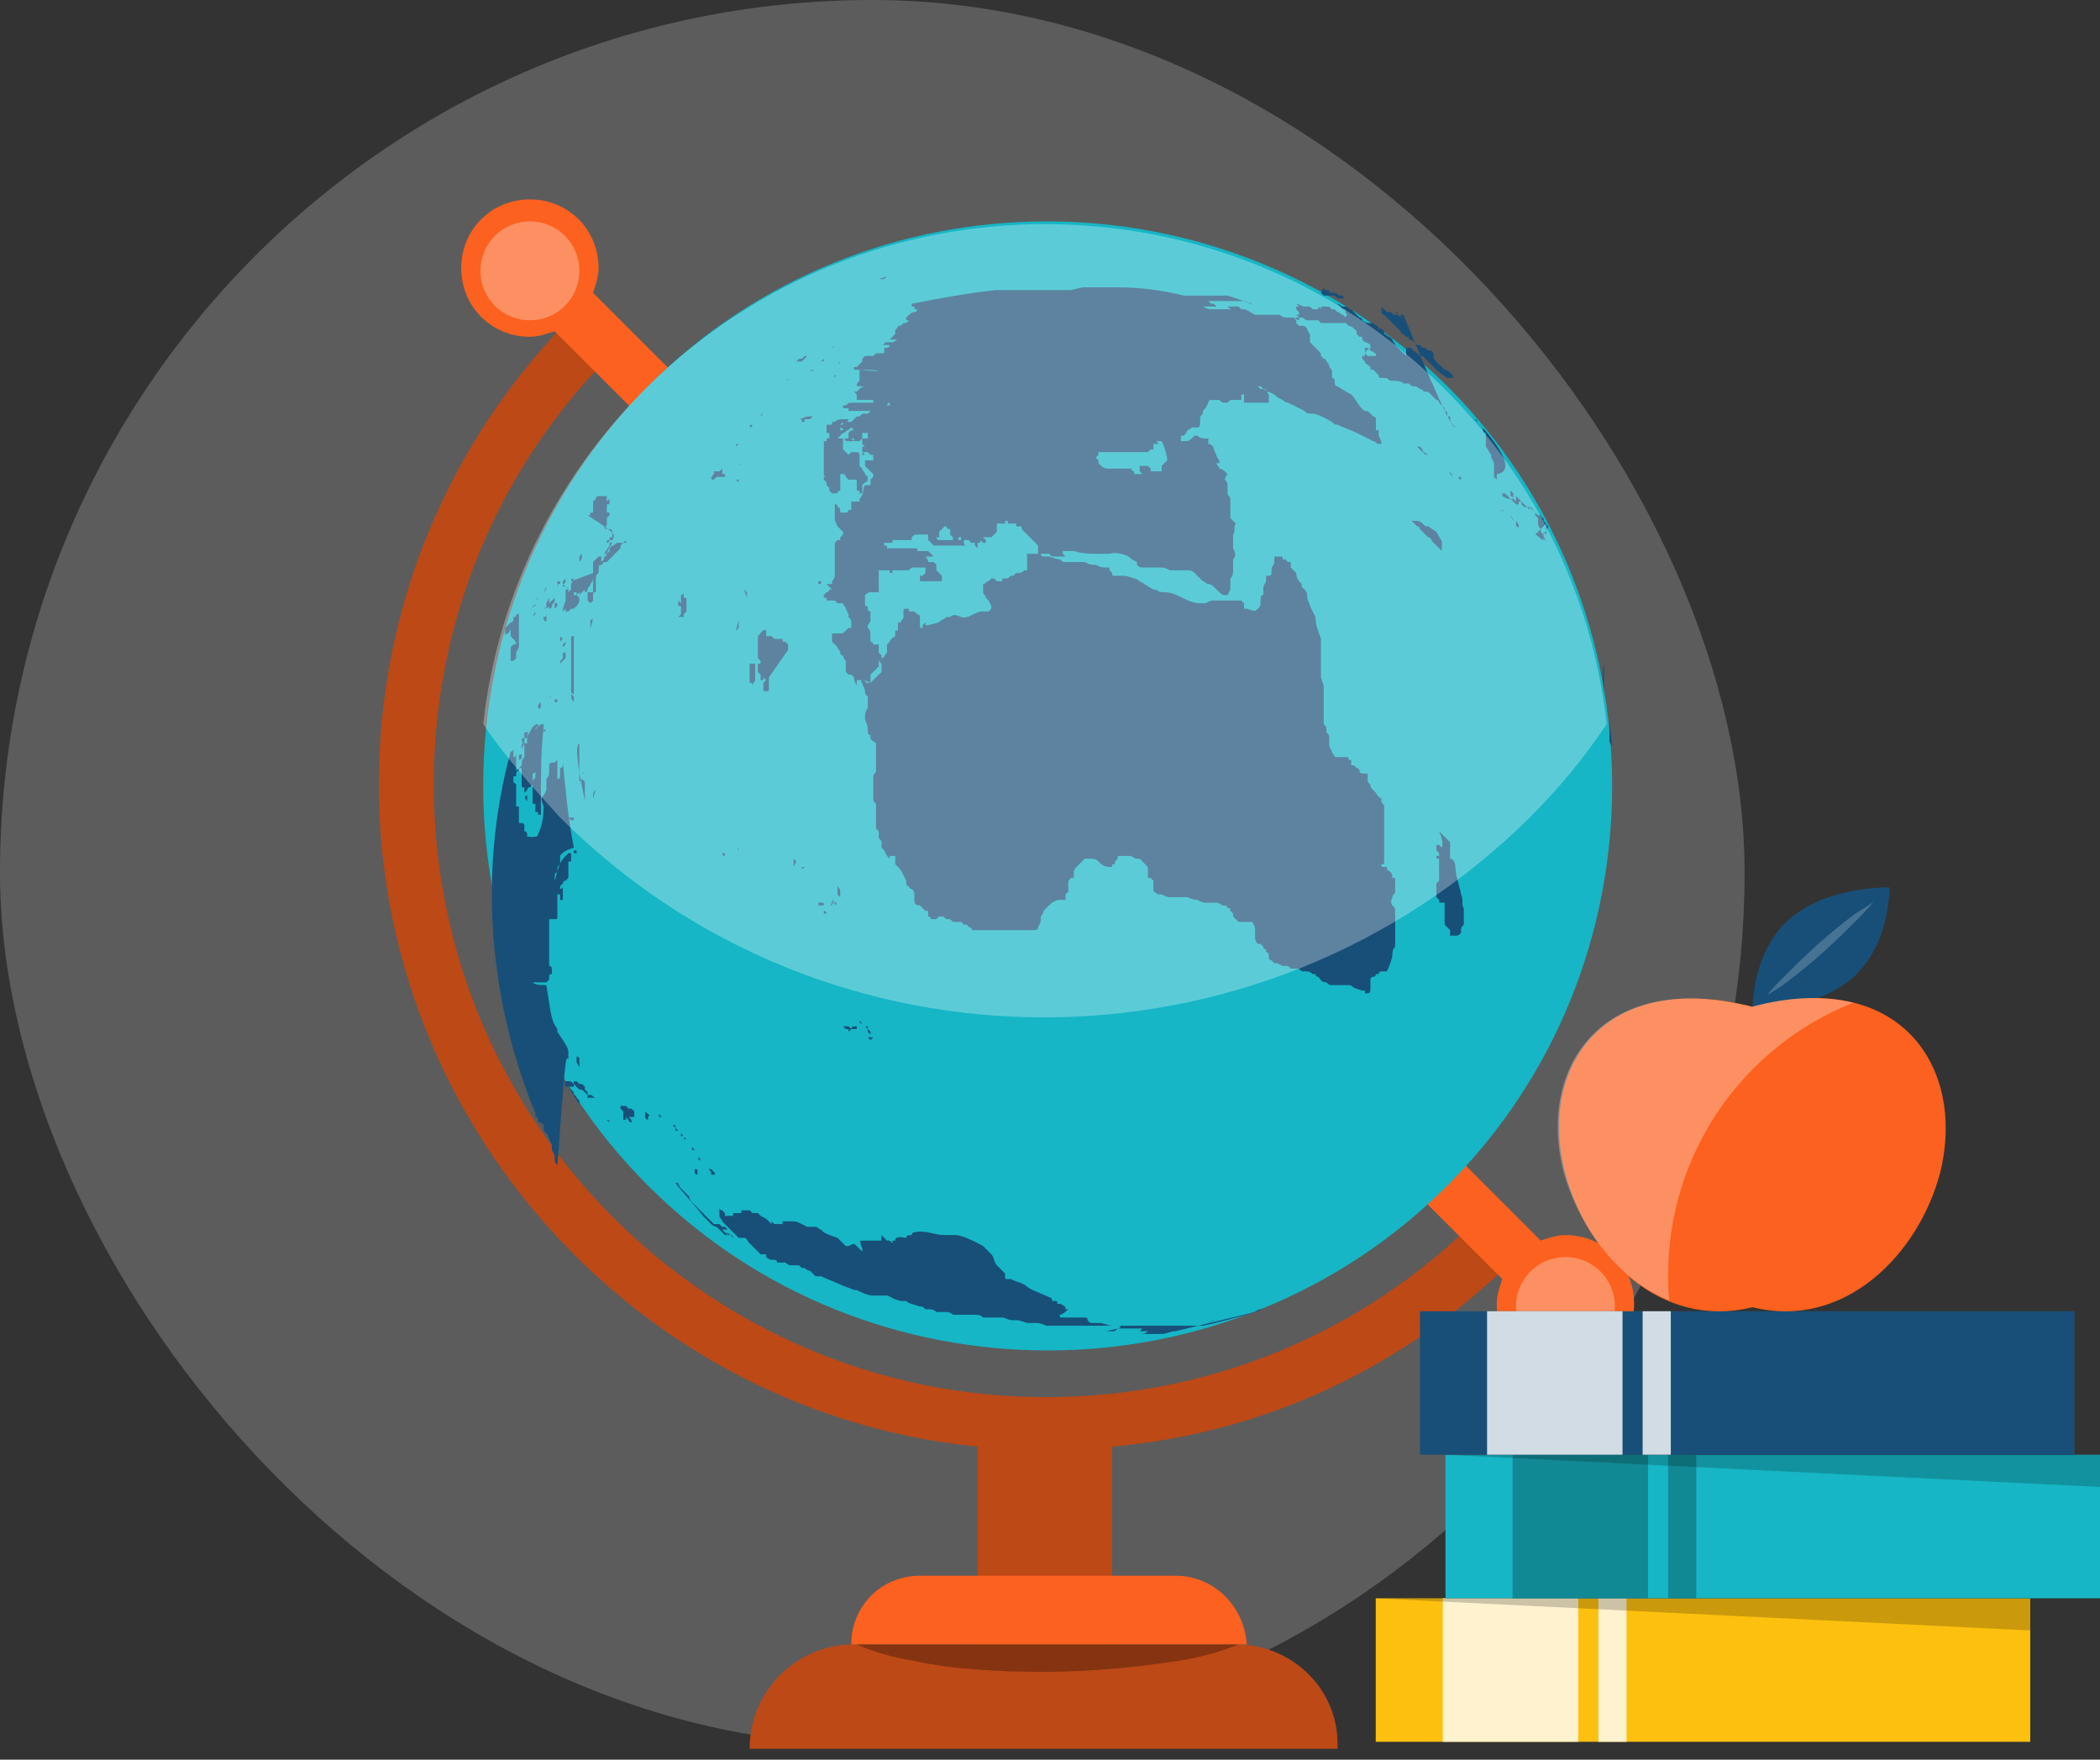
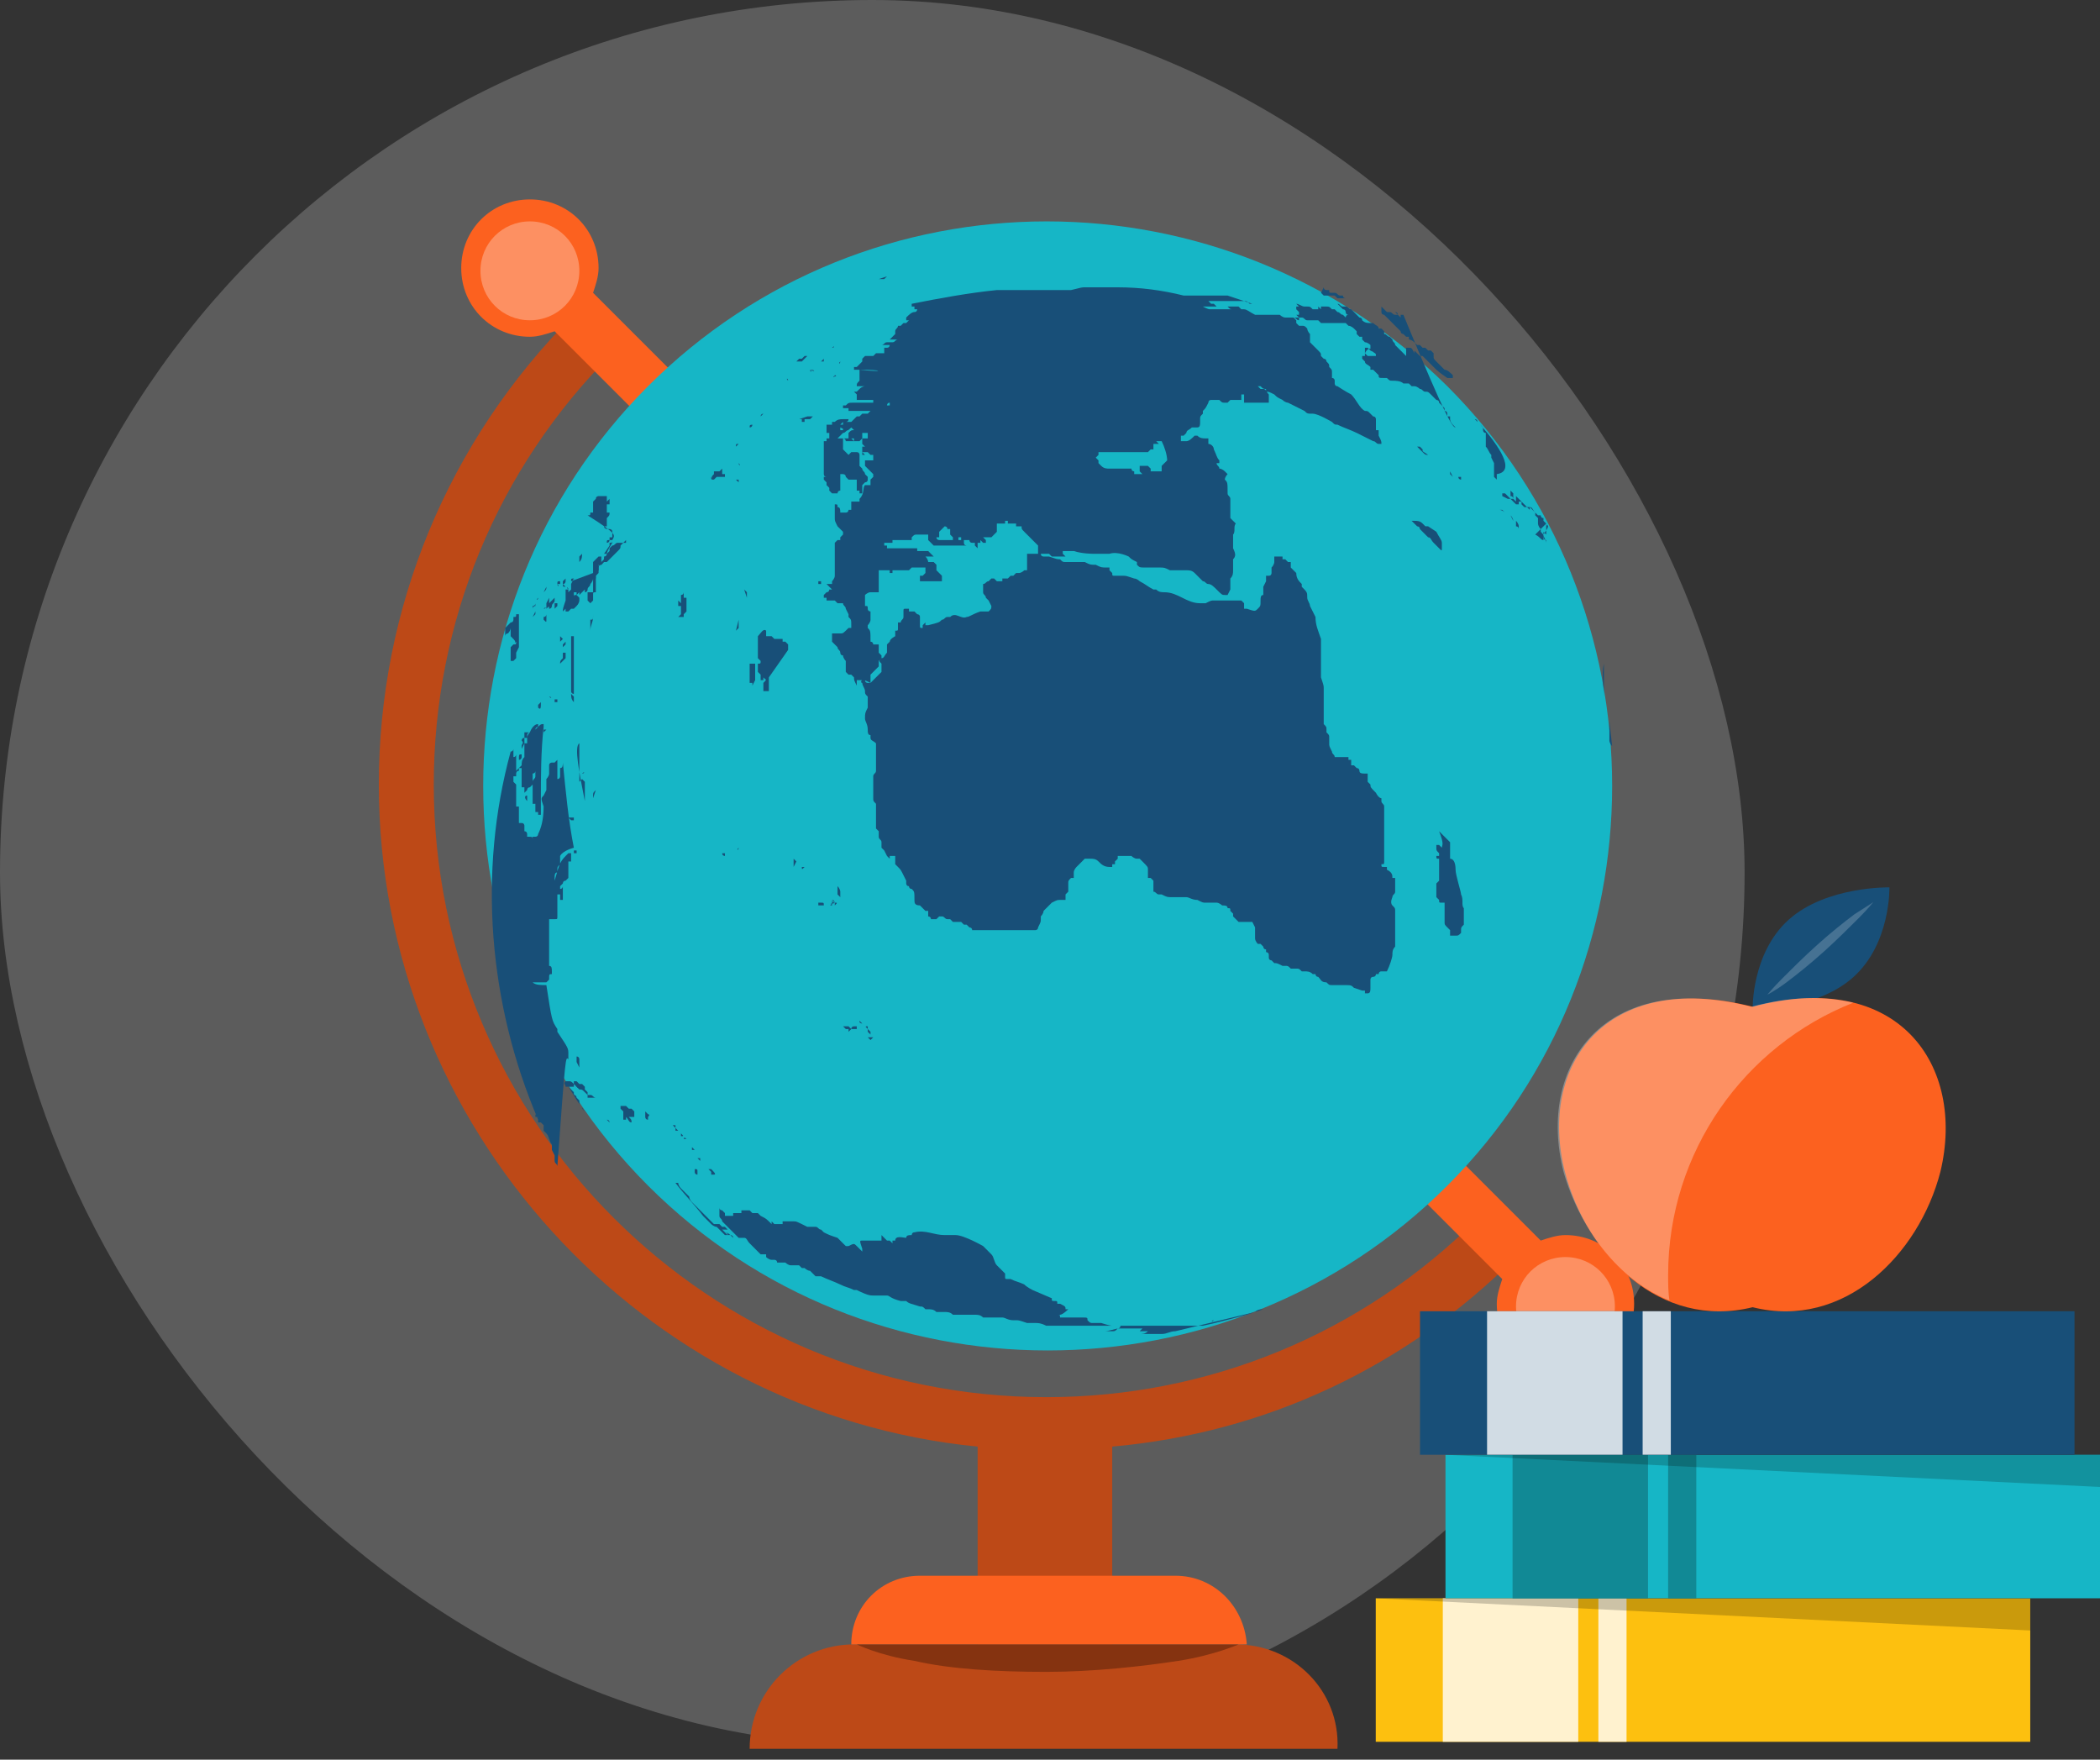
<svg xmlns="http://www.w3.org/2000/svg" width="185" height="155" viewBox="0 0 185 155" fill="none">
  <rect x="0" y="0" width="185" height="155" fill="#333333" stroke="none" />
  <rect width="153.691" height="153.691" rx="76.846" fill="white" fill-opacity="0.2" />
  <path d="M133.554 110.728L130.166 107.34C120.003 117.503 106.452 123.069 92.175 123.069C62.411 123.069 38.213 98.871 38.213 69.107C38.213 54.83 43.778 41.279 53.941 31.116L50.554 27.728C39.423 38.859 33.373 53.62 33.373 69.107C33.373 99.355 56.603 124.521 86.125 127.424V144.847H97.982V127.424C111.533 126.215 123.874 120.407 133.554 110.728Z" fill="#BD4917" />
  <path d="M108.871 144.847H75.236C70.154 144.847 66.04 148.961 66.04 154.043H117.825C118.067 148.961 113.953 144.847 108.871 144.847Z" fill="#BD4917" />
  <path d="M103.547 138.798H81.043C77.655 138.798 74.993 141.46 74.993 144.847H109.839C109.597 141.46 106.935 138.798 103.547 138.798Z" fill="#FC611F" />
  <path d="M137.909 108.792C137.183 108.792 136.457 109.034 135.731 109.276L52.247 25.792C52.489 25.066 52.731 24.34 52.731 23.614C52.731 20.227 50.07 17.565 46.682 17.565C43.294 17.565 40.632 20.227 40.632 23.614C40.632 27.002 43.294 29.664 46.682 29.664C47.408 29.664 48.134 29.422 48.86 29.18L132.343 112.664C132.102 113.39 131.86 114.116 131.86 114.841C131.86 118.229 134.521 120.891 137.909 120.891C141.297 120.891 143.959 118.229 143.959 114.841C143.959 111.454 141.297 108.792 137.909 108.792Z" fill="#FC611F" />
  <path d="M127.504 34.02C146.862 53.378 146.862 85.078 127.504 104.436C108.145 123.795 76.445 123.795 57.087 104.436C37.728 85.078 37.728 53.378 57.087 34.02C76.445 14.661 107.903 14.661 127.504 34.02Z" fill="#16B6C6" />
  <path d="M65.073 40.795C65.073 41.037 65.315 41.037 65.073 40.795V40.795Z" fill="#184F78" />
  <path d="M62.895 42.247C62.895 42.247 62.895 42.005 62.895 42.247C62.895 42.005 62.895 42.005 62.895 42.247C63.137 42.005 63.137 42.005 62.895 42.247L63.137 42.005C63.137 42.005 63.137 42.005 63.137 41.763C63.137 41.763 63.137 41.763 63.137 42.005H63.379C63.621 42.005 63.621 42.005 63.621 42.005C63.621 42.005 63.621 42.005 63.863 42.005V41.763C63.863 41.763 63.863 41.763 63.621 41.763C63.621 41.763 63.621 41.763 63.621 41.521V41.279C63.621 41.279 63.621 41.279 63.379 41.521C63.379 41.521 63.379 41.521 63.137 41.521C63.137 41.521 63.137 41.521 62.895 41.521C62.895 41.521 62.895 41.521 62.895 41.763C62.653 42.005 62.653 42.005 62.895 42.247L62.653 42.005C62.653 42.247 62.653 42.247 62.895 42.247C62.653 42.247 62.653 42.247 62.895 42.247Z" fill="#184F78" />
  <path d="M69.428 57.249V57.008V56.766L69.186 56.523C69.186 56.523 69.186 56.523 68.944 56.523V56.282H68.702C68.46 56.282 68.46 56.282 68.218 56.282L67.976 56.039H67.734H67.492C67.492 56.039 67.492 56.039 67.492 55.798V55.556C67.25 55.314 67.008 55.798 66.766 56.039V55.798V55.556V55.798V56.039V56.282V56.523V56.766V57.008V57.249V57.491V57.249C66.766 57.491 66.766 57.491 66.766 57.491V57.733V57.491V57.249V57.491V57.249V57.491V57.733V57.975C66.766 57.975 66.766 57.975 67.008 58.217C67.008 58.459 67.008 58.459 66.766 58.459V58.701V58.943V59.185C66.766 59.185 66.766 59.185 67.008 59.427V59.669V59.911H67.25V59.669C67.492 59.911 67.492 59.911 67.492 59.669C67.492 59.911 67.492 59.911 67.25 60.153V60.395V60.637V60.879C67.25 60.879 67.25 60.879 67.492 60.879C67.492 60.879 67.492 60.879 67.734 60.879V60.637V60.395V60.153V59.911V59.669L69.428 57.249C69.67 57.249 69.67 57.249 69.428 57.249Z" fill="#184F78" />
  <path d="M70.396 36.923C70.638 36.923 70.638 36.923 70.638 36.923V37.165H70.88V36.923H71.122H71.364C71.364 36.923 71.364 36.923 71.606 36.681H71.364H71.122H70.88H71.122L70.396 36.923C70.154 36.681 70.154 36.681 70.396 36.923Z" fill="#184F78" />
  <path d="M65.073 42.247H64.831L65.073 42.489V42.247Z" fill="#184F78" />
  <path d="M53.942 47.571C53.942 47.813 53.942 47.812 53.7 47.812V48.054L53.216 48.781C53.216 48.781 53.216 48.781 53.458 48.781V49.023C53.458 49.023 53.458 49.264 53.216 49.264C53.216 49.264 53.216 49.264 52.732 49.748C52.732 49.748 52.732 49.99 52.49 49.99V50.232V50.474H52.248V50.232V49.99C52.248 49.99 52.248 49.99 52.248 49.748C52.248 49.748 52.248 49.748 52.248 49.99C52.248 50.232 52.248 50.232 52.248 50.232C52.248 50.474 52.248 50.474 52.248 50.474V50.232V50.474V50.716C52.248 50.716 52.248 50.716 52.248 50.958V50.716V50.958V51.2V51.442V51.684V51.926V52.168C52.248 52.168 52.248 52.168 52.006 52.168C52.006 52.168 52.006 52.168 51.764 52.168V51.926V52.168V52.41V52.652V52.894C51.764 52.894 51.764 52.894 52.006 53.136C52.006 53.136 52.006 53.136 52.248 52.894V53.136V53.378V53.62V53.862C52.248 53.862 52.248 53.862 52.248 54.104C52.248 54.588 52.248 54.588 52.006 54.588V54.83V55.072V55.314V55.556V55.798V56.04V56.282V56.524V56.766V57.008V57.25V57.492V57.734V57.976V58.218V58.46V58.218C52.006 57.976 52.006 57.976 52.006 57.734V57.492V57.25V57.008V56.766V56.524V56.282V56.04V55.798V55.556C52.006 55.072 52.248 54.83 52.248 54.346C52.248 54.104 52.248 54.104 52.248 53.862C52.248 53.862 52.248 53.62 52.248 53.378V53.136V52.894V52.652V52.41V52.652C52.248 52.652 52.248 52.652 52.248 52.41C52.248 52.168 52.248 52.168 52.49 52.168V51.926C52.49 51.926 52.49 51.926 52.49 51.442V51.2V50.958V50.716C52.49 50.474 52.49 50.474 52.732 50.232V49.99C52.732 49.99 52.732 49.748 52.974 49.748C53.216 49.506 53.216 49.506 53.458 49.264C53.458 49.023 53.458 49.023 53.458 49.023V48.781C53.458 48.538 53.942 47.812 53.942 47.812V47.571C53.942 47.571 53.942 47.571 53.7 47.571C53.7 47.571 53.7 47.812 53.458 47.812C53.458 47.571 53.458 47.571 53.7 47.571C53.7 47.329 53.7 47.329 53.7 47.329C53.7 47.329 53.7 47.329 53.7 47.571V47.329C53.7 47.329 53.7 47.329 53.942 47.329C53.942 47.087 53.942 47.087 53.942 46.845C53.942 46.603 53.7 46.603 53.7 46.603C53.458 46.603 53.216 46.603 53.216 46.361C53.216 46.361 53.216 46.361 53.216 46.119V46.361C53.458 46.361 53.458 46.361 53.458 46.361C53.458 46.119 53.458 46.119 53.458 45.877V45.635C53.7 45.393 53.7 45.393 53.7 45.151C53.7 45.151 53.7 45.151 53.458 45.151V44.909C53.458 44.909 53.458 44.909 53.458 44.667V44.909C53.458 44.667 53.458 44.667 53.458 44.667V44.425C53.458 44.425 53.458 44.425 53.7 44.425C53.7 44.183 53.7 44.183 53.7 44.183C53.7 44.183 53.7 44.183 53.7 43.941C53.458 44.183 53.458 44.183 53.458 44.183V43.941V43.699C53.458 43.699 53.458 43.699 53.458 43.941C53.458 43.941 53.458 43.941 53.458 43.699C53.458 43.699 53.458 43.699 53.216 43.699C53.216 43.699 53.216 43.699 52.974 43.699C52.974 43.699 52.974 43.699 52.732 43.699C52.732 43.699 52.49 43.699 52.49 43.941V44.183V43.941C52.49 43.941 52.49 43.941 52.248 44.183C52.248 44.183 52.248 44.183 52.248 44.425C52.248 44.425 52.248 44.425 52.248 44.667C52.248 44.667 52.248 44.667 52.248 44.909V45.151V45.393V45.151H52.006C52.006 45.393 52.006 45.393 51.764 45.393C54.426 47.087 54.184 47.087 53.942 47.571C54.184 47.329 54.184 47.329 53.942 47.571Z" fill="#184F78" />
  <path d="M69.912 33.778C69.912 33.778 69.912 33.536 69.912 33.778C69.912 33.536 69.912 33.536 69.912 33.778C69.912 33.536 69.912 33.536 69.912 33.778C69.67 33.778 69.67 33.778 69.912 33.778Z" fill="#184F78" />
  <path d="M66.04 37.649C66.282 37.649 66.282 37.407 66.282 37.407L66.04 37.649C66.282 37.407 66.282 37.407 66.04 37.649C66.282 37.407 66.282 37.407 66.282 37.407C66.282 37.407 66.282 37.407 66.525 37.407C66.525 37.407 66.525 37.407 66.766 37.407C66.766 37.407 66.766 37.407 66.525 37.407C66.04 37.407 66.04 37.407 66.04 37.649C66.04 37.407 66.04 37.407 66.04 37.649Z" fill="#184F78" />
  <path d="M66.282 60.395C66.282 60.153 66.282 60.153 66.282 60.395C66.525 60.153 66.525 60.153 66.282 60.395L66.525 59.911V59.669V59.427V59.185V58.943V58.702C66.525 58.702 66.525 58.702 66.525 58.459H66.282C66.282 58.459 66.282 58.459 66.04 58.459V58.702V58.943V59.185V59.427V59.669V59.911V60.153C66.04 60.153 66.04 60.153 66.282 60.153V60.395C66.04 60.395 66.04 60.395 66.282 60.395Z" fill="#184F78" />
  <path d="M69.428 33.535C69.428 33.293 69.428 33.293 69.428 33.535C69.428 33.293 69.428 33.293 69.428 33.535C69.428 33.293 69.186 33.293 69.428 33.535C69.186 33.535 69.428 33.535 69.428 33.535Z" fill="#184F78" />
  <path d="M67.008 36.681C67.25 36.681 67.25 36.681 67.008 36.681C67.25 36.681 67.25 36.681 67.008 36.681C67.25 36.681 67.25 36.681 67.008 36.681C67.25 36.681 67.25 36.681 67.008 36.681C67.25 36.44 67.25 36.44 67.25 36.44C67.25 36.44 67.008 36.44 67.008 36.681C67.008 36.681 67.008 36.681 67.008 36.923V36.681Z" fill="#184F78" />
  <path d="M64.83 40.069C64.83 39.827 64.83 39.827 64.83 40.069V39.827V40.069C64.588 39.827 64.588 39.827 64.83 40.069C64.588 39.827 64.588 39.827 64.83 40.069Z" fill="#184F78" />
  <path d="M64.831 39.343C64.831 39.101 64.831 39.101 64.831 39.343L65.073 39.101C64.831 39.101 64.831 39.101 64.831 39.343C64.831 39.101 64.831 39.101 64.831 39.343C64.831 39.101 64.831 39.101 64.831 39.343Z" fill="#184F78" />
  <path d="M67.251 35.471C67.493 35.471 67.493 35.471 67.251 35.471C67.493 35.229 67.493 35.229 67.251 35.471Z" fill="#184F78" />
  <path d="M73.3 79.754C73.3 79.512 73.058 79.512 73.3 79.754V79.27V79.028V79.27C73.3 79.512 73.541 79.512 73.541 79.512C73.058 79.754 73.058 79.754 73.3 79.754Z" fill="#184F78" />
  <path d="M47.892 53.62C48.134 53.62 48.134 53.378 47.892 53.62C47.892 53.378 47.892 53.378 47.892 53.378V53.62Z" fill="#184F78" />
  <path d="M73.542 79.754C73.784 79.512 73.784 79.512 73.542 79.754C73.784 79.512 73.784 79.512 73.542 79.512L73.3 79.27C73.542 79.27 73.542 79.512 73.542 79.754C73.542 79.512 73.542 79.512 73.542 79.754Z" fill="#184F78" />
  <path d="M59.749 54.346C59.749 54.588 59.749 54.588 59.749 54.83V54.346C59.991 54.346 59.991 54.346 59.749 54.346H59.991H59.749H59.991C59.991 54.346 59.991 54.346 60.233 54.346C60.233 54.346 60.233 54.346 60.233 54.104C60.233 54.104 60.233 54.104 60.475 53.862C60.475 53.862 60.475 53.862 60.475 53.62V53.378V53.136C60.475 52.894 60.475 52.894 60.475 52.652H60.233V52.41V52.168C60.233 52.168 60.233 52.41 59.991 52.41V52.652V52.894C59.991 53.136 59.991 53.136 59.991 53.136C59.991 53.136 59.991 53.136 59.749 52.894V53.136V53.378C59.749 53.378 59.749 53.378 59.991 53.378V53.62C59.991 53.62 59.991 53.62 59.991 53.862C59.991 53.862 59.991 53.862 59.991 54.104L59.749 54.346Z" fill="#184F78" />
  <path d="M61.443 47.812L61.201 48.054L61.443 47.812Z" fill="#184F78" />
  <path d="M70.88 76.366V76.124V76.366H70.638C70.638 76.608 70.638 76.608 70.88 76.366Z" fill="#184F78" />
  <path d="M48.859 53.62L49.101 53.378V53.136C49.101 53.136 49.101 53.136 48.859 53.136V53.378V53.62C48.617 53.62 48.617 53.62 48.859 53.62Z" fill="#184F78" />
  <path d="M50.311 51.2C50.311 50.958 50.311 50.958 50.553 50.958C50.553 50.958 50.553 50.958 50.553 51.2C50.553 50.958 50.553 50.958 50.311 51.2C50.553 50.958 50.553 50.958 50.311 51.442V51.684V51.926C50.311 51.926 50.311 51.926 50.069 52.168V52.41V52.168C50.069 52.168 50.069 52.168 50.069 51.926C50.069 51.926 50.069 51.926 49.827 51.926V52.168V52.41V52.652V52.894C49.585 53.62 49.585 53.62 49.585 53.862V53.62V53.862L49.827 53.62C49.827 53.62 49.827 53.62 49.827 53.862C49.827 53.862 49.827 53.862 50.069 53.862C50.069 53.862 50.069 53.862 50.311 53.62V53.378V53.62C50.311 53.62 50.311 53.62 50.553 53.62L50.795 53.378C51.037 53.136 51.037 52.894 51.037 52.894V52.652C51.037 52.652 51.037 52.652 50.795 52.41C50.553 52.41 50.553 52.41 50.553 52.652C50.553 52.652 50.553 52.652 50.553 52.41V52.168C50.553 52.168 50.553 52.168 50.795 52.168C50.795 52.168 50.795 52.168 50.795 52.41C50.795 52.41 50.795 52.41 51.037 52.168V52.41C51.037 52.41 51.037 52.41 51.279 52.168C51.279 52.168 51.279 52.168 51.521 51.926V52.168C51.521 52.168 51.763 52.168 51.763 51.926C51.763 51.684 52.005 51.684 52.005 51.442C52.005 51.442 52.247 51.2 52.247 50.958H52.489V50.716L52.731 50.474V50.232V49.99V49.748C52.731 49.748 52.731 49.748 52.973 49.748C52.973 49.748 52.973 49.506 53.215 49.506C53.215 49.506 53.215 49.506 53.457 49.506L53.699 49.264L53.941 49.022L54.183 48.78L54.425 48.538C54.667 48.296 54.667 48.296 54.667 48.054L54.909 47.812L55.151 47.57C55.151 47.57 55.151 47.57 55.151 47.812C55.151 47.812 55.151 47.812 54.909 47.812C54.909 47.812 54.908 47.812 54.667 47.812C54.667 47.812 54.667 47.812 54.425 47.812C54.183 47.812 54.183 48.054 53.941 48.054L53.699 48.296V48.538V48.78V48.538C53.699 48.538 53.699 48.538 53.457 48.78C53.457 48.78 53.457 49.022 53.215 49.022C53.215 49.264 53.215 49.506 52.973 49.748V49.99V49.748V49.506V49.264V49.022H52.731C52.731 49.022 52.731 49.022 52.489 49.264C52.489 49.264 52.489 49.264 52.247 49.506V49.748V49.99V50.232V50.474L50.311 51.2C50.069 51.2 50.069 51.2 50.311 51.2ZM51.521 49.506C51.521 49.264 51.521 49.264 51.521 49.506C51.521 49.506 51.521 49.748 51.521 49.506L51.763 49.748L51.521 49.506Z" fill="#184F78" />
  <path d="M51.279 48.78C51.279 48.78 51.279 48.78 51.037 49.022V49.264V49.506C51.279 49.264 51.279 49.022 51.279 48.78Z" fill="#184F78" />
  <path d="M73.783 77.818V78.302V78.544V78.786C73.783 78.786 73.783 78.786 74.025 79.028V78.786V78.544C74.025 78.544 74.025 78.302 73.783 78.06V77.818Z" fill="#184F78" />
  <path d="M67.008 57.25V57.008V57.25C66.766 57.25 66.766 57.25 67.008 57.25Z" fill="#184F78" />
  <path d="M64.105 53.136C63.863 52.894 63.863 52.894 64.105 53.136C64.105 52.894 64.105 52.894 64.105 53.136V52.894C64.105 52.894 64.105 52.894 64.105 52.652C64.105 52.652 64.105 52.652 64.105 52.894V53.136Z" fill="#184F78" />
  <path d="M64.831 55.556C64.831 55.798 64.831 55.798 64.831 55.798V55.556C65.073 55.798 65.073 55.798 64.831 55.556L65.073 55.314V55.072V54.83V54.588L64.831 55.556Z" fill="#184F78" />
  <path d="M58.781 45.634C58.781 45.876 58.781 45.876 58.781 45.634C59.023 45.634 59.023 45.634 58.781 45.634Z" fill="#184F78" />
  <path d="M65.798 52.652V52.41V52.168L65.556 51.926L65.798 52.652C65.798 52.894 65.798 52.894 65.798 52.652C65.798 52.894 65.798 52.894 65.798 52.652Z" fill="#184F78" />
  <path d="M70.155 75.882L69.913 75.64V75.882C69.913 75.882 69.913 75.882 69.913 76.124C69.913 76.366 69.913 76.366 69.913 76.366L70.155 75.882C70.155 76.124 70.155 76.124 70.155 75.882Z" fill="#184F78" />
  <path d="M50.554 61.847V61.605V61.363C50.554 61.363 50.554 61.363 50.312 61.121C50.312 61.363 50.312 61.605 50.554 61.847C50.312 61.847 50.312 61.847 50.554 61.847Z" fill="#184F78" />
  <path d="M50.069 93.305V93.063V92.821C50.069 92.337 50.069 92.337 49.101 90.885V90.643C48.617 89.917 48.617 89.917 48.133 86.772C47.649 86.772 47.165 86.772 46.923 86.53C47.407 86.53 47.649 86.53 48.133 86.53L48.375 86.288C48.375 85.804 48.375 85.804 48.617 85.804V85.562C48.617 85.32 48.617 85.078 48.375 85.078C48.375 85.078 48.375 85.078 48.375 84.836C48.375 84.836 48.375 84.836 48.375 84.594V83.384V83.142V82.9V82.658V82.416V82.658V82.9V83.142V83.384V83.626V83.868V84.11V84.352V84.11V83.868C48.375 83.626 48.375 83.626 48.375 83.384C48.375 83.384 48.375 83.142 48.375 82.9V82.658C48.375 82.658 48.375 82.658 48.375 82.416V82.658V82.416V82.174V81.932V81.69V81.448V81.206V80.964H48.617C48.617 80.964 48.617 80.964 48.859 80.964C49.101 80.964 49.101 80.964 49.101 80.722V80.48V80.238V79.996V79.754V79.512V79.754V79.996V79.754V79.512C49.101 79.27 49.101 79.27 49.101 79.028C49.101 78.786 49.101 78.786 49.101 78.786V78.544V78.786V79.028V78.786H49.343V78.544V78.302V78.06V77.818V78.06L49.585 77.818V78.06C49.585 78.06 49.585 78.302 49.343 78.302V78.544C49.343 78.786 49.343 78.786 49.343 79.028V79.27H49.585V79.028V78.786V78.544V78.302V78.06V77.818C49.585 77.818 49.585 77.576 49.827 77.576C50.069 77.334 50.069 77.334 50.069 77.334V77.092V76.85C50.069 76.85 50.069 76.85 50.069 76.608C50.069 76.366 50.069 76.366 50.069 76.366V76.124V75.882V76.124V76.366V76.608V76.85V77.092V77.334V77.092C50.069 77.092 50.069 77.092 50.069 76.85V76.608V76.366V76.124C50.069 76.124 50.069 76.124 50.069 75.882C50.069 75.882 50.069 75.882 50.311 75.882V75.64V75.398V75.156H50.069C49.343 75.882 49.343 75.882 48.859 77.576V77.334C48.859 77.092 48.859 76.85 49.101 76.85V76.608C49.101 76.366 49.101 76.366 49.343 76.124V75.882V75.64V75.398C49.585 74.914 50.553 74.672 50.553 74.672C50.553 74.672 50.553 74.672 50.553 74.914V74.672C50.069 72.253 49.827 69.591 49.585 67.171C49.585 67.413 49.585 67.655 49.343 67.655V67.897V68.139V68.381C49.343 68.381 49.343 68.623 49.101 68.623V68.865V68.623V68.381C49.101 68.381 49.101 68.139 49.101 67.897V67.655V67.413V67.171V66.929C49.101 66.929 49.101 66.929 49.101 67.171V66.929C49.101 66.929 49.101 66.929 48.859 67.171H48.617C48.617 67.171 48.375 67.171 48.375 67.413V67.655V67.897V68.139C48.375 68.381 48.133 68.623 48.133 68.623V68.865V69.107C48.133 69.349 48.133 69.349 48.133 69.591C48.133 69.591 48.133 69.591 47.891 70.075C47.649 70.317 47.649 70.317 47.891 71.043C47.891 72.253 47.649 72.979 47.407 73.463C47.407 73.463 47.407 73.704 47.165 73.704C47.165 73.704 47.165 73.704 46.923 73.704V73.947C46.923 74.189 46.923 74.189 46.923 74.43V74.672V74.914V75.156V75.398V75.64V75.882C46.923 76.124 46.923 76.124 46.923 76.124V76.366V76.124V76.366V76.608V76.366V76.124V75.882V75.64V75.398V75.156V74.914V74.672V74.43C46.923 74.43 46.923 74.189 46.923 73.947C46.923 73.704 46.923 73.704 46.439 73.704C46.439 73.704 46.439 73.704 46.439 73.463C46.439 73.463 46.439 73.221 46.197 73.221V72.978V72.737C46.197 72.737 46.197 72.495 45.955 72.495H45.713C45.713 72.495 45.713 72.495 45.713 72.253C45.713 72.253 45.713 72.253 45.713 72.011V71.769V71.527V71.285V71.043C45.713 71.043 45.713 71.043 45.471 71.043V70.801V70.559V70.317V70.075V69.833V69.591V69.349V69.107L45.229 68.865V68.623V68.381H45.471V68.139C45.471 68.139 45.471 67.897 45.713 67.897V67.655L45.955 67.413V67.655V67.897V68.139V68.381V68.623V68.865V69.107V69.349H46.197V69.591V69.833L46.439 69.591C46.439 69.591 46.439 69.349 46.681 69.349V69.107V69.349L46.923 69.107V68.865C46.923 68.865 46.923 68.865 46.923 69.107V68.865V69.107V68.865V68.623V68.381V68.139C46.923 68.139 47.165 68.139 47.165 67.897V67.655V67.413V67.171V66.929V67.171V66.929C47.165 66.687 47.165 66.687 47.165 66.445V66.687V66.929V67.171V67.413V67.655V67.897V68.139V68.381C47.165 68.623 46.923 68.623 46.923 68.865C46.923 68.865 46.923 69.107 46.923 69.349V69.591V69.833V70.075C46.923 70.317 46.923 70.317 46.923 70.559C46.923 70.559 46.923 70.559 46.923 70.801C46.923 70.801 46.923 70.801 47.165 70.801V70.559V70.317V70.559V70.801V71.043V71.285C47.165 71.285 47.165 71.285 47.165 71.527C47.165 71.527 47.165 71.527 47.407 71.527V71.769H47.649C47.649 71.527 47.649 71.285 47.649 71.043C47.649 71.043 47.649 71.043 47.649 70.801C47.649 70.801 47.649 70.801 47.649 70.559C47.649 68.381 47.649 66.203 47.891 64.025V63.783C47.891 63.783 47.891 63.783 47.891 63.541V63.783V64.025V64.267H48.133L47.891 64.509V64.751V64.509V64.267V64.025V63.783C47.649 63.783 47.649 63.783 47.407 64.025L47.165 64.267V64.509C47.165 64.509 47.165 64.509 47.165 64.751V64.993V64.751V64.509V64.267C47.165 64.267 47.165 64.025 47.407 64.025V63.783C46.923 63.783 46.681 64.509 46.681 64.509C46.681 64.509 46.439 64.751 46.439 64.993V65.235V65.477H46.197C46.197 65.477 46.197 65.477 46.197 65.719C46.197 65.961 46.197 65.961 46.197 65.961C46.197 66.203 46.197 66.203 46.197 66.445C46.197 66.445 46.197 66.445 46.197 66.687C45.955 66.929 45.955 67.171 45.955 67.413V67.171V67.413V67.171V66.929V66.687C45.955 66.687 45.955 66.929 45.713 66.929V67.171C45.713 67.171 45.713 67.171 45.713 66.929C45.713 66.445 45.713 66.445 45.955 66.445V66.203V65.961V65.719C45.955 65.477 46.197 65.477 45.955 65.235C45.955 65.235 45.955 64.993 46.197 64.993H46.439V64.751C46.439 64.751 46.439 64.509 46.681 64.509H46.439H46.197V64.751V64.993V65.235V65.477L45.955 65.961V66.203C45.955 66.203 45.955 66.203 45.955 66.445C45.955 66.687 45.955 66.687 45.955 66.687V66.929V67.171V67.413V67.655V67.897V67.655V67.413V67.171V67.413V67.655C45.955 67.655 45.955 67.655 45.713 67.655V67.413V67.171V66.929V67.171V67.413V67.655V67.897V67.655L45.471 67.897C45.471 67.897 45.471 67.897 45.471 67.655V67.413V67.171V66.929V66.687V66.445C45.471 66.445 45.471 66.687 45.229 66.687V66.445C45.229 66.445 45.229 66.203 45.229 65.961V65.719V65.961C45.229 65.961 45.229 66.203 44.987 66.203C42.084 76.85 43.051 88.465 47.407 98.629V98.871V98.629C47.407 98.387 47.407 98.387 47.165 98.145V98.387H47.407C47.407 98.629 47.407 98.629 47.407 98.629V98.871C47.407 98.871 47.407 98.871 47.649 98.871L47.891 99.113V99.355V99.597C48.133 99.839 48.133 99.839 48.133 99.839C48.375 100.081 48.375 100.564 48.617 100.806V101.048V101.29C48.859 101.774 48.859 101.774 48.859 101.774V102.016V102.258C48.859 102.5 49.101 102.5 49.101 102.742C49.827 92.821 49.827 93.063 50.069 93.305C50.069 93.547 50.069 93.547 50.069 93.305Z" fill="#184F78" />
  <path d="M103.547 117.261C103.063 117.261 102.821 117.503 102.337 117.503H102.095C101.853 117.503 101.853 117.503 101.611 117.503H101.853H102.095H101.853H101.611H101.369H101.127H100.885C100.643 117.503 100.643 117.503 100.401 117.503C100.643 117.503 100.885 117.503 101.127 117.261C101.127 117.261 101.127 117.261 101.369 117.261C101.127 117.261 101.127 117.261 100.885 117.261H100.643C100.401 117.261 100.159 117.261 99.917 117.261H100.159C100.401 117.261 100.401 117.261 100.401 117.261L100.643 117.02H100.401C100.159 117.02 100.159 117.02 99.675 117.02C99.433 117.02 98.949 117.02 98.707 117.02H98.466C97.498 117.261 97.498 117.261 97.256 117.261H97.498C97.74 117.261 97.74 117.261 97.981 117.261C98.224 117.261 98.224 117.261 98.466 117.02C98.466 117.02 98.707 117.02 98.707 116.778H98.466H98.224C98.224 116.778 98.224 116.778 97.981 116.778C97.74 116.778 97.014 116.536 97.014 116.536H96.772H96.53H96.772H97.014H96.772C96.772 116.536 96.772 116.536 96.53 116.536C96.288 116.536 96.288 116.536 96.288 116.536C96.046 116.536 96.046 116.536 95.804 116.294C95.804 116.052 95.804 116.052 95.32 116.052C95.32 116.052 95.32 116.052 94.594 116.052H94.352H94.11H93.868C93.626 116.052 93.626 116.052 93.626 116.052C93.626 116.052 93.626 116.052 93.384 116.052C93.384 115.81 93.384 115.81 93.142 115.81H93.384H93.626C93.626 115.81 93.626 115.81 93.384 115.81C93.626 115.81 94.11 115.326 94.11 115.326C94.11 115.326 94.11 115.326 93.868 115.326C93.868 115.084 93.868 115.084 93.384 114.842H93.142C93.142 114.6 93.142 114.6 92.9 114.6C92.658 114.6 92.658 114.6 92.658 114.358L90.964 113.632C90.964 113.632 90.48 113.39 90.238 113.148C89.754 112.906 89.512 112.906 89.028 112.664H88.786C88.544 112.664 88.544 112.664 88.544 112.422C88.544 112.422 88.544 112.422 88.544 112.18C88.302 111.938 88.06 111.696 87.818 111.454C87.334 111.696 87.092 111.938 86.608 112.18C87.092 111.938 87.334 111.696 87.818 111.454C87.576 111.212 87.576 110.728 87.334 110.486C87.092 110.244 86.85 110.002 86.608 109.76C86.608 109.76 84.915 108.792 84.189 108.792H83.947C83.947 108.792 83.947 108.792 83.704 108.792H83.463H83.221C82.253 108.792 81.527 108.308 80.559 108.55C80.317 108.55 80.317 108.792 80.317 108.792C80.075 108.792 79.833 108.792 79.833 109.034C79.591 109.034 78.865 108.792 78.865 109.276H78.623V109.518L78.381 109.276H78.139L77.897 109.034L77.655 108.792V109.034V109.276H77.413C77.171 109.276 76.203 109.276 75.961 109.276C75.719 109.276 75.719 109.276 75.961 110.002V110.244C75.961 110.244 75.961 110.486 76.203 110.486C75.961 110.244 75.961 110.244 75.961 110.244C75.961 110.244 75.961 110.244 75.719 110.002L75.477 109.76C75.235 109.518 75.235 109.518 74.751 109.76C74.509 109.76 74.509 109.76 74.509 109.76L74.267 109.518L74.025 109.276C74.025 109.276 74.025 109.276 73.783 109.034C73.057 108.792 73.057 108.792 72.573 108.55L72.331 108.308C72.089 108.308 72.089 108.066 71.847 108.066C71.847 108.066 71.606 108.066 71.364 108.066H71.121C70.154 107.582 70.154 107.582 69.912 107.582H69.67H69.428C69.186 107.582 69.186 107.582 68.944 107.582C68.944 107.824 68.944 107.824 68.944 107.824H68.702H68.46H68.218L67.976 107.582V107.824C67.492 107.34 67.492 107.34 67.008 107.098L66.766 106.856H66.524H66.282L66.04 106.614H65.798H65.556H65.314V106.856H65.072H64.83C64.588 106.856 64.588 106.856 64.588 106.856V107.098H64.346H64.104H63.862H63.62L63.378 106.856L63.62 107.098H63.862L64.104 107.34L63.862 107.098V106.856L63.62 106.614C63.62 106.614 63.378 106.614 63.378 106.372V106.614V106.856V107.098C63.378 107.34 63.62 107.34 63.62 107.582L63.862 107.824L64.104 108.066L64.346 108.308L64.588 108.55L64.346 108.308H64.104L63.862 108.066H63.62L63.378 107.824H63.136H62.894L62.652 107.582L62.41 107.34L62.168 107.098L61.926 106.856L61.684 106.614L61.442 106.372L61.2 106.13L60.958 105.888C60.958 105.888 60.716 105.646 60.716 105.404L60.474 105.162L60.232 104.92L59.99 104.678C59.99 104.678 59.748 104.436 59.748 104.194H59.506C60.232 105.162 61.2 106.13 61.926 107.098L62.168 107.34C62.41 107.582 62.41 107.582 62.652 107.824L62.41 107.582L62.652 107.824C62.652 107.824 62.894 108.066 63.136 108.066L63.378 108.308C63.62 108.55 63.62 108.55 63.862 108.792H64.104L63.862 108.55C63.862 108.55 64.104 108.55 64.104 108.792H64.346C64.346 108.792 64.588 108.792 64.588 109.034L64.346 108.792C64.346 108.792 64.104 108.55 63.862 108.55L63.62 108.308H63.862H64.104H64.346L64.588 108.55L64.83 108.792L65.072 109.034H65.314H65.556C65.798 109.034 65.798 109.276 66.04 109.518L66.282 109.76C66.766 110.244 66.766 110.244 67.008 110.486H67.25H67.492V110.728C67.492 110.728 67.734 110.97 67.976 110.97H68.218C68.218 110.97 68.46 110.97 68.46 111.212H68.702C68.702 111.212 68.702 111.212 68.944 111.212H69.186C69.186 111.212 69.428 111.454 69.67 111.454H69.912H70.154H70.395H70.154H70.395L70.638 111.696H70.879C70.879 111.696 71.121 111.938 71.364 111.938L71.605 112.18L71.847 112.422H72.089H72.331C72.815 112.664 73.541 112.906 74.025 113.148C74.509 113.39 74.751 113.39 75.235 113.632H75.477C76.445 114.116 76.687 114.116 76.929 114.116H77.171H77.413H77.655H77.897H78.139C78.381 114.116 78.381 114.358 79.349 114.6H79.591H79.833C80.075 114.842 80.317 114.842 81.043 115.084C81.285 115.084 81.285 115.084 81.527 115.326H81.769C82.011 115.326 82.253 115.326 82.495 115.568H82.737C82.979 115.568 82.979 115.568 83.221 115.568C83.463 115.568 83.705 115.568 83.947 115.81H84.189C84.43 115.81 84.43 115.81 84.43 115.81C84.43 115.81 84.672 115.81 84.915 115.81H85.156H85.398H85.64H85.882C86.124 115.81 86.366 115.81 86.608 116.052C86.85 116.052 86.85 116.052 87.092 116.052H87.334H87.576C87.818 116.052 87.818 116.052 88.06 116.052H88.302C88.544 116.052 88.786 116.294 89.27 116.294H89.512C89.754 116.294 89.754 116.294 90.48 116.536H90.722C90.964 116.536 90.964 116.536 91.206 116.536C91.448 116.536 91.69 116.536 92.174 116.778H92.416H92.658H92.9H93.142H93.384H93.626C93.868 116.778 93.868 116.778 94.11 116.778H94.352H94.594H94.836H95.078H95.32H95.562H95.804H96.046C96.288 116.778 96.53 116.778 96.772 116.778H97.014C97.014 116.778 97.256 116.778 97.498 116.778C97.498 116.778 97.498 116.778 97.74 116.778C97.981 116.778 97.981 116.778 98.224 116.778H98.466H98.707C98.707 116.778 98.949 116.778 99.191 116.778H99.433C99.433 116.778 99.433 116.778 99.675 116.778C99.917 116.778 99.917 116.778 99.917 116.778H100.159C100.401 116.778 100.643 116.778 100.885 116.778H101.127H101.369H101.611H101.853H102.095H102.337H102.579H102.821C102.821 116.778 102.821 116.778 103.063 116.778H103.305H103.547H103.789H104.031H104.273H104.515H104.757C104.757 116.778 104.999 116.778 105.241 116.778H105.483H105.725H105.967H105.725C105.483 116.778 105.241 116.778 104.999 116.778H104.757H104.515H104.757H104.999H105.241H105.483H105.725H105.967C107.177 116.536 108.871 116.052 109.839 115.81L111.291 115.326C111.049 115.326 110.807 115.326 110.565 115.568C103.547 117.261 103.547 117.261 103.547 117.261Z" fill="#184F78" />
  <path d="M50.312 60.88C50.312 61.122 50.554 61.122 50.554 61.122V60.88V60.638C50.554 60.396 50.554 60.396 50.554 60.154V59.912V59.67C50.554 59.428 50.554 59.428 50.554 59.428V59.186V58.944V58.702V58.46C50.554 58.702 50.554 58.944 50.554 58.944C50.554 58.944 50.554 58.944 50.554 58.702C50.554 58.702 50.554 58.702 50.554 58.46V58.218C50.554 58.218 50.554 58.218 50.554 57.976V57.734C50.554 57.734 50.554 57.734 50.554 57.492C50.554 57.492 50.554 57.492 50.554 57.25C50.554 57.008 50.554 57.008 50.554 57.008C50.554 57.008 50.554 57.008 50.554 56.766C50.554 56.766 50.554 56.766 50.554 56.524C50.554 56.524 50.554 56.524 50.554 56.282V56.04C50.554 56.04 50.554 56.04 50.312 56.04C50.312 56.04 50.312 56.04 50.312 55.798V55.556V55.314V55.072C50.312 56.282 50.312 58.46 50.312 60.88Z" fill="#184F78" />
  <path d="M77.413 24.582H77.655C77.655 24.582 77.655 24.582 77.897 24.582C77.897 24.582 77.897 24.582 78.139 24.34L77.413 24.582C77.655 24.582 77.655 24.582 77.413 24.582Z" fill="#184F78" />
  <path d="M51.522 70.559V70.317V70.075V69.833C51.522 69.833 51.522 69.833 51.522 69.591V69.349V69.107V68.865C51.522 68.865 51.522 68.865 51.28 68.623C51.28 68.623 51.28 68.623 51.038 68.865V69.107V68.865V68.623V68.381V68.623V68.865C51.038 68.865 51.038 68.623 51.038 68.381V68.139C51.038 68.139 51.038 68.139 51.038 67.413V67.171V66.929C51.038 66.929 51.038 66.929 51.038 66.687C51.038 66.687 51.038 66.687 51.038 66.445V66.203V65.961V65.719V65.477V65.235V65.477C50.554 65.719 51.038 68.139 51.522 70.559ZM51.28 68.139C51.522 67.897 51.522 68.139 51.28 68.139V68.381V68.139Z" fill="#184F78" />
  <path d="M76.445 24.824H76.687H76.445C76.445 24.582 76.445 24.582 76.445 24.824C76.445 24.582 76.445 24.824 76.445 24.824Z" fill="#184F78" />
  <path d="M76.204 25.792C75.962 26.034 75.962 26.034 75.962 26.034L76.204 25.792C76.446 25.792 76.446 25.792 76.204 25.792Z" fill="#184F78" />
  <path d="M141.78 65.235C141.78 64.993 141.78 64.993 141.78 64.751C141.78 64.509 141.78 64.509 141.78 64.267V64.025V63.783V63.541L142.022 65.719C141.78 65.477 141.78 65.235 141.78 65.235Z" fill="#184F78" />
  <path d="M141.539 62.089C141.297 61.847 141.297 61.847 141.539 62.089C141.539 61.847 141.539 62.089 141.539 62.089Z" fill="#184F78" />
  <path d="M136.215 46.119C136.457 46.361 136.215 46.361 136.215 46.119C136.215 46.361 136.215 46.361 136.215 46.119C136.215 46.361 136.215 46.361 136.215 46.119C136.215 46.361 136.215 46.361 136.215 46.361V46.119V46.361V46.603C136.215 46.603 136.215 46.603 136.215 46.845C136.215 46.845 136.215 46.845 136.215 47.087L135.973 46.845V47.087V47.329C135.973 47.329 135.973 47.571 136.215 47.571V47.813V48.055V47.813C136.215 47.571 135.973 47.329 135.973 47.087C136.457 46.361 136.457 46.361 136.215 46.119Z" fill="#184F78" />
  <path d="M141.297 61.363C141.297 61.605 141.297 61.605 141.297 61.605V61.847C141.297 61.847 141.297 61.847 141.297 61.605V61.363C141.297 61.605 141.297 61.605 141.297 61.363V61.605V61.363V61.121V60.879C141.297 60.637 141.297 60.637 141.297 60.395V60.153V59.911V59.669V59.427V59.185V58.943C141.297 58.702 141.297 58.702 141.297 58.459C141.055 59.427 141.297 60.395 141.297 61.363Z" fill="#184F78" />
  <path d="M127.02 74.672L126.778 74.43H126.536V74.672C126.536 74.915 126.536 74.914 126.778 75.156V75.398C126.536 75.398 126.536 75.398 126.536 75.398C126.536 75.64 126.536 75.64 126.778 75.64V75.882V76.124V76.366C126.778 76.608 126.778 76.608 126.778 76.85V77.092V77.334V77.576L126.536 77.818V78.06H126.294H126.536V78.302V78.544V78.786V79.028L126.778 79.27C126.778 79.512 126.778 79.512 127.02 79.512H127.262V79.754V79.996V80.238V80.48V80.722V80.964V81.206C127.262 81.448 127.262 81.448 127.504 81.69C127.504 81.69 127.504 81.69 127.746 81.932V82.174C127.746 82.416 127.746 82.416 127.746 82.416C127.746 82.416 127.746 82.416 127.988 82.416H128.23C128.472 82.416 128.472 82.416 128.714 82.174V81.932C128.714 81.69 128.714 81.69 128.956 81.448V81.206V80.964C128.956 80.722 128.956 80.722 128.956 80.48V80.238V79.996C128.714 79.754 128.956 79.27 128.714 78.786C128.714 78.544 128.23 77.092 128.23 76.608C128.23 75.882 127.988 75.64 127.746 75.64V75.398V75.156V74.914V74.672V74.43V74.189L126.778 73.221C127.262 74.43 127.02 74.43 127.02 74.672Z" fill="#184F78" />
-   <path d="M106.935 116.294L106.451 116.536C106.693 116.536 106.693 116.294 106.935 116.294Z" fill="#184F78" />
+   <path d="M106.935 116.294C106.693 116.536 106.693 116.294 106.935 116.294Z" fill="#184F78" />
  <path d="M77.172 25.308C77.172 25.55 77.172 25.55 77.172 25.308C77.172 25.55 77.172 25.55 77.172 25.308H77.414H77.172Z" fill="#184F78" />
  <path d="M115.162 56.524C114.92 56.524 114.92 56.524 115.162 56.524L114.92 56.766H115.162C115.162 56.766 115.162 56.766 115.162 56.524V56.282V56.04V56.524C115.162 56.282 115.162 56.282 115.162 56.524Z" fill="#184F78" />
  <path d="M128.229 37.649L127.987 37.407C127.987 37.407 127.745 37.165 127.745 36.923V36.681H127.503V36.439C127.503 36.439 127.503 36.197 127.261 36.197V35.955L127.019 35.713L126.777 35.471C126.777 35.229 126.535 35.229 126.535 35.229L126.293 34.987L126.051 34.745C125.81 34.503 125.81 34.503 125.568 34.503C125.326 34.503 125.326 34.261 125.084 34.261C125.084 34.261 124.842 34.02 124.6 34.02H124.358L124.116 33.778H123.874H123.632C123.39 33.535 122.906 33.535 122.664 33.535C122.422 33.535 122.422 33.535 122.18 33.294H121.938C121.454 33.294 121.454 33.294 121.454 33.051L121.212 32.809L120.97 32.568H120.728V32.326C120.486 32.084 120.244 32.084 120.244 31.842L120.002 31.6V31.358C120.002 31.358 120.002 31.358 120.244 31.358V31.116L120.486 31.358C120.486 31.358 120.486 31.358 120.728 31.358H120.97H121.212C121.212 31.116 121.212 31.116 120.728 30.874V30.632V30.39C120.728 30.39 120.486 30.148 120.244 30.148H120.486H120.728H120.486H120.244L120.002 29.906V29.664H119.76L119.518 29.422V29.18L119.276 28.938C119.276 28.938 119.034 28.696 118.792 28.696L118.55 28.454H118.308H118.066H117.824H117.582H117.34H117.098H116.856C116.856 28.454 116.856 28.454 116.614 28.454C116.614 28.454 116.614 28.454 116.372 28.454L116.13 28.212H115.888H115.646H115.404H115.162C114.92 28.212 114.92 27.97 114.678 27.97C114.678 27.97 114.678 27.97 114.436 27.97C114.436 27.97 114.436 27.97 114.194 27.97H113.952H113.71H113.468H113.226C112.984 27.97 112.742 27.728 112.742 27.728H112.501H112.259H112.017C111.775 27.728 111.775 27.728 111.533 27.728H111.291C111.049 27.728 111.049 27.728 110.807 27.728H110.565C110.081 27.486 109.839 27.244 109.597 27.244H109.355L109.113 27.002H108.871H108.629H108.387H108.145C108.387 27.244 108.387 27.244 108.629 27.244H108.387H108.145C108.145 27.244 107.903 27.244 107.661 27.244H107.419H107.177H106.935H106.693C106.451 27.244 106.451 27.244 105.967 27.002H106.209H106.451C106.451 27.002 106.451 27.002 106.693 27.002H106.935H107.177L106.935 26.76H106.693C106.693 26.76 106.693 26.76 106.451 26.518H106.693C106.693 26.518 106.693 26.518 106.935 26.518H107.177H107.419H107.661H107.903H108.145H108.387H108.629H108.871H109.113H109.355H109.597C109.839 26.518 109.839 26.518 110.081 26.76H110.323H110.565H110.807H110.565H110.323C109.597 26.518 108.871 26.276 108.145 26.034C107.903 26.034 107.661 26.034 107.419 26.034H107.177H106.935H106.693H106.451H106.209H105.967H105.725C105.483 26.034 105.483 26.034 104.999 26.034C104.757 26.034 104.757 26.034 104.515 26.034H104.273H104.031H104.273H104.515C104.515 26.034 104.515 26.034 104.273 26.034C102.337 25.55 100.401 25.308 98.466 25.308C98.224 25.308 98.224 25.308 97.982 25.308H97.74H97.498H97.256H97.014H96.772C96.53 25.308 96.53 25.308 96.53 25.308C96.288 25.308 95.804 25.308 95.562 25.308C95.32 25.308 95.32 25.308 94.352 25.55H94.11H93.868H94.11C94.352 25.55 94.594 25.55 94.836 25.55H95.078H94.836H94.594H94.352H94.11H93.868H93.626H93.384H93.626H93.868C93.868 25.55 93.868 25.55 93.626 25.55H93.384C93.142 25.55 93.142 25.55 92.9 25.55H93.142H93.384H93.142H92.9H93.142H92.9H92.658H92.416C92.416 25.55 92.174 25.55 91.932 25.55H91.69C91.448 25.55 91.448 25.55 91.206 25.55H90.964C90.722 25.55 90.722 25.55 90.48 25.55H90.238H89.996H89.754H89.512H89.27H89.028H88.786C88.544 25.55 88.544 25.55 88.302 25.55C88.544 25.55 88.544 25.55 88.786 25.55C88.544 25.55 88.06 25.55 87.818 25.55C85.398 25.792 82.737 26.276 80.317 26.76V27.002H80.559C80.559 27.002 80.801 27.002 80.801 26.76C80.801 26.76 80.559 26.76 80.559 27.002H80.317H80.075H80.317H80.559C80.559 27.244 80.559 27.244 80.559 27.244H80.801C80.801 27.244 80.801 27.486 80.559 27.486C80.317 27.486 80.075 27.728 79.833 27.97C79.833 27.97 79.833 27.97 79.833 28.212C79.833 28.212 79.833 28.212 80.075 28.212L79.833 28.454H79.591L79.349 28.696H79.107C79.107 28.938 78.865 28.938 78.865 29.18H79.107C79.107 29.18 79.107 29.18 78.865 29.18V29.422C78.623 29.664 78.381 29.906 78.381 29.906C78.623 29.906 78.623 29.906 78.865 29.906C78.865 29.906 78.865 29.906 79.107 29.906C78.865 29.906 78.865 30.148 78.623 30.148H78.381H78.139C77.897 30.148 77.897 30.39 77.655 30.39H77.897H78.139H78.381C78.381 30.39 78.381 30.632 78.139 30.632H77.897C77.897 30.632 77.897 30.632 77.897 30.874V31.116H77.655C77.655 31.116 77.655 31.116 77.413 31.116H77.171L76.929 31.358H76.687H76.445H76.203C76.203 31.358 76.203 31.358 75.961 31.358H76.203L75.961 31.6V31.842L75.719 32.084L75.477 32.326H75.235V32.568H75.477H75.719C77.897 32.568 77.897 32.809 75.719 32.568C75.719 32.809 75.719 32.809 75.719 32.809V33.051C75.719 33.294 75.719 33.294 75.719 33.294V33.535C75.477 33.778 75.477 33.778 75.477 34.02H75.719H75.961H76.203C76.203 34.02 75.961 34.02 75.719 34.261L75.477 34.503H75.235L75.477 34.745V34.987H75.719H75.961V34.745H76.203H75.961V34.987H75.719H75.477H75.235H74.993H75.235H75.477V35.229H75.719H75.961H76.203H76.445C76.445 35.229 76.687 35.229 76.929 35.229V35.471H77.413C77.655 35.471 77.655 35.471 77.655 35.471H77.897H78.139H78.381V35.713H78.139C78.139 35.713 78.139 35.471 78.381 35.471H78.139L77.897 35.229H77.655H77.413C76.929 35.471 76.929 35.471 76.929 35.471H76.687H76.445H76.203H75.961H75.719H75.477H75.235C74.751 35.471 74.751 35.471 74.509 35.713C74.267 35.713 74.267 35.713 74.267 35.713V35.955C74.267 35.955 74.267 35.955 74.509 35.955H74.751V36.197H74.993H75.235H75.477H75.719H75.961H76.203H76.445H76.687L76.445 36.439H76.203H75.961L75.719 36.681H75.477L75.235 36.923L74.993 37.165H74.751H74.509C74.509 37.165 74.751 37.165 74.751 36.923H74.993H75.235H74.993H75.235V37.165H74.993H74.751V37.407V37.649H74.993H74.751V37.407H74.509H74.267H74.025L73.783 37.649H74.025L74.509 37.891C74.751 37.891 74.751 37.891 74.993 37.649L75.235 37.891C74.993 37.891 74.993 37.891 74.751 38.133V38.375V38.617C74.751 38.617 74.993 38.617 75.235 38.617V38.859H74.993H74.751H74.509C74.751 38.859 74.751 38.859 74.993 38.859H75.235H74.993H74.751H74.509C74.509 38.859 74.509 38.617 74.267 38.617C74.267 38.617 74.267 38.617 74.025 38.617H73.783L74.025 38.375L74.267 38.133C74.509 38.133 74.509 37.891 74.751 37.891C74.751 37.891 74.751 37.649 74.993 37.649C75.235 37.407 75.235 37.407 75.235 37.407V37.165V36.923H74.993C74.751 36.923 74.751 36.923 74.751 36.923H74.509H74.267C74.025 36.923 73.783 36.923 73.541 37.165C73.299 37.165 73.299 37.165 73.299 37.165V37.407V37.649V37.407H73.057H72.815V37.649V37.407V37.649C72.815 37.891 72.815 37.891 72.815 38.133V37.891V37.649V37.891V38.133H73.057V38.375V38.617H72.815V38.859C72.573 38.859 72.573 38.859 72.573 38.859V39.101V39.343V39.585V39.827C72.573 40.069 72.573 40.069 72.573 40.069V40.311C72.573 40.311 72.573 40.069 72.573 39.827V40.069V40.311V40.553V40.795C72.573 41.037 72.573 41.037 72.573 41.279V41.521V41.763C72.573 41.763 72.573 42.005 72.815 42.005H72.573V42.247L72.815 42.489V42.731L73.057 42.973V43.215V43.457V43.215L73.299 43.457H73.541H73.783C73.783 43.457 73.783 43.215 74.025 43.215V42.973V42.731V42.489V42.247V42.005V41.763H74.267C74.267 41.763 74.509 41.763 74.509 42.005L74.751 42.247H74.993H75.235H75.477V42.489V42.731V42.973V43.215H75.719V43.457H75.961V43.215C75.961 43.215 75.961 42.973 75.961 42.731L76.203 42.489C76.203 42.489 76.445 42.489 76.445 42.247V42.005L76.203 41.763V41.521V41.763C76.203 41.521 75.961 41.521 75.961 41.279L75.719 41.037V40.795C75.719 40.553 75.719 40.553 75.719 40.311V40.069C75.719 40.069 75.719 39.827 75.477 39.827H75.235H74.993L74.751 40.069L74.509 39.827C74.509 39.827 74.509 39.827 74.267 39.585V39.343V39.101V38.859V38.617V38.375V38.133V37.891H74.025C74.025 37.649 74.025 37.649 74.025 37.407L74.267 37.165H74.509H74.267V37.407V37.649V38.133V38.375V38.617H74.509H74.751H74.993L75.235 38.859H75.477H75.719L75.961 38.617V38.375V38.133H76.203H76.445V38.375V38.617H76.203H75.961V38.859V39.101L76.203 39.343H75.961V39.585V39.827V40.069H76.203L75.961 39.827H76.203H76.445L76.687 40.069H76.929V40.311V40.553H76.687C76.445 40.553 76.445 40.553 76.203 40.553C76.203 40.553 76.203 40.795 76.203 41.037C76.445 41.279 76.445 41.279 76.687 41.521L76.929 41.763V42.005L76.687 42.247V42.489V42.731H76.445H76.203C75.961 42.973 76.203 43.457 75.719 43.941V44.183H75.477H75.235H74.993V44.425V44.667V44.909V45.151V44.909H74.751C74.751 44.909 74.751 45.151 74.509 45.151H74.267H74.025C74.025 44.909 74.025 44.667 73.783 44.667C73.783 44.425 73.783 44.425 73.541 44.425V44.667V44.909V45.151V45.393V45.635C73.541 45.877 73.541 45.877 73.783 46.361L74.025 46.602L74.267 46.844V47.087L74.025 47.328V47.571H73.783L73.541 47.812V48.054V48.296V48.538V48.78V49.022V49.264V49.506V49.748V49.99V50.232V50.474V50.716C73.541 50.958 73.299 51.2 73.299 51.2V51.442H73.057H72.815L73.057 51.684L73.299 51.926H73.057C73.057 51.926 73.057 52.168 72.815 52.168L72.573 52.41V52.652H72.815V52.894H73.057H73.299H73.541L73.783 53.136H74.025H74.267C74.267 53.378 74.509 53.378 74.509 53.62L74.751 54.104V54.346C74.993 54.588 74.993 54.588 74.993 55.072V55.314H74.751C74.267 55.798 74.267 55.798 74.025 55.798H73.783H73.541H73.299V56.04V56.282V56.524L73.541 56.766L73.783 57.008C73.783 57.25 74.025 57.25 74.025 57.492C74.025 57.492 74.025 57.734 74.267 57.734C74.267 57.976 74.509 58.218 74.509 58.218V58.46V58.702V58.944V59.186L74.751 59.428H74.993L75.235 59.669C75.235 59.911 75.235 59.911 75.477 60.395V60.154V59.911C75.719 59.911 75.961 59.911 75.961 59.911C76.203 59.911 76.203 59.911 76.687 60.154V59.911V59.669V59.428L76.929 59.186L77.171 58.944L77.413 58.702V58.46V58.218L77.655 57.976V57.734L77.413 57.492V57.25V57.008V56.766H77.171H76.929C76.929 56.766 76.929 56.524 76.687 56.524C76.687 55.556 76.687 55.556 76.445 55.314V55.072C76.445 55.072 76.687 54.83 76.687 54.588C76.687 54.346 76.687 54.104 76.687 54.104V53.862C76.687 53.862 76.445 53.862 76.445 53.62C76.445 53.378 76.445 53.378 76.203 53.378V53.136V52.894C76.203 52.894 76.203 52.652 76.203 52.41C76.203 52.41 76.445 52.168 76.687 52.168H76.929H77.171H77.413V51.926V51.684V51.442V51.2V50.958V50.716V50.474V50.232H77.655H77.897H78.139H78.381V50.474H78.623V50.232H78.865H79.107H79.349H79.591H79.833H80.075C80.075 50.232 80.075 50.232 80.317 49.99C80.317 49.99 80.317 49.99 80.559 49.99H80.801H81.043H81.285H81.527V50.232V50.474L81.285 50.716H81.043V50.958V51.2H81.285H81.527H81.769H82.011H82.253H82.495H82.737H82.979V50.958V50.716L82.737 50.474L82.495 50.232V49.99V49.748L82.253 49.506H82.011H81.769C81.769 49.506 81.769 49.264 81.527 49.022H81.769C81.769 49.022 82.011 49.022 82.253 49.022C82.011 48.78 82.011 48.78 81.769 48.538H81.527H81.285C81.043 48.538 81.043 48.538 80.801 48.538V48.296H80.559H80.317H80.075H79.833H79.591H79.349H79.107C78.865 48.296 78.623 48.296 78.139 48.296V48.054H77.897V47.812C77.897 47.812 78.139 47.812 78.381 47.812H78.623V47.571H78.865H79.107H79.349H79.591H79.833H80.075H80.317V47.328C80.559 47.087 80.559 47.087 80.801 47.087C81.043 47.087 81.043 47.087 81.285 47.087H81.527H81.769V47.328V47.571L82.011 47.812L82.253 48.054C82.495 48.054 82.495 48.054 82.737 48.054C82.979 48.054 82.979 48.054 83.221 48.054H83.463C83.705 48.054 83.705 48.054 83.947 48.054H84.189H84.431H84.673H84.915H85.156C85.156 48.054 84.915 48.054 84.915 47.812H84.673H84.915V47.571H84.673H84.431H84.189H83.947H83.705C83.463 47.571 83.463 47.571 83.221 47.571H82.979H82.737C82.737 47.571 82.495 47.57 82.495 47.328H82.737V47.087V46.844L82.979 46.602L83.221 46.361C83.221 46.361 83.463 46.361 83.463 46.602C83.463 46.602 83.463 46.602 83.705 46.602V46.844V47.087L83.947 47.328V47.571H84.189H84.431V47.328L84.189 47.087V47.328H84.431H84.673V47.571C84.673 47.571 84.915 47.57 84.915 47.812V47.571H85.156H85.398C85.398 47.571 85.398 47.812 85.641 47.812H85.882V48.054V48.296C85.882 48.054 85.882 48.054 85.882 47.812V48.054V47.812V48.054L86.124 48.296V48.054V47.812H86.367V47.571C86.367 47.571 86.367 47.57 86.608 47.812H86.85V47.571C86.608 47.328 86.608 47.328 86.608 47.328H86.85H87.092H87.334L87.576 47.087L87.818 46.844V46.602V46.361V46.119H88.06H88.302H88.544V45.877H88.786V46.119C88.786 46.119 88.786 46.119 89.028 46.119H89.27H89.512V46.361C89.512 46.361 89.754 46.361 89.996 46.361C89.996 46.602 89.996 46.602 90.238 46.844L90.48 47.087L90.722 47.328L90.964 47.571L91.206 47.812L91.448 48.054V48.296V48.538V48.78H91.206H90.964H90.722H90.48V49.022V49.264V49.506V49.748V49.99V50.232H90.238C90.238 50.232 89.996 50.474 89.754 50.474H89.512L89.27 50.716H89.028L88.786 50.958H88.544H88.302V51.2H88.06C87.818 51.2 87.818 51.2 87.818 51.2L87.576 50.958H87.334L87.092 51.2C86.85 51.2 86.85 51.442 86.608 51.442V51.926V52.168C86.608 52.41 86.85 52.41 86.85 52.652L87.092 52.894L87.334 53.378C87.334 53.62 87.334 53.62 87.092 53.862H86.85C86.608 53.862 86.608 53.862 86.367 53.862C85.641 54.104 85.398 54.346 85.156 54.346C84.673 54.588 84.189 53.862 83.705 54.346H83.463C83.221 54.346 83.221 54.588 82.979 54.588C82.737 54.83 82.737 54.83 81.769 55.072H81.527C81.527 55.072 81.527 55.072 81.527 54.83C80.801 55.556 80.801 55.556 81.527 54.83C81.527 54.83 81.527 54.83 81.285 55.072V55.314C81.043 55.314 81.043 55.314 81.043 55.072V54.83V54.588V54.346C81.043 54.104 80.801 54.104 80.801 54.104C80.801 54.104 80.801 54.104 80.559 53.862C80.317 53.862 80.317 53.862 80.075 53.862C80.075 53.62 80.075 53.62 80.075 53.62C80.075 53.62 80.075 53.62 80.075 53.378V53.136V53.378V53.62H79.833C79.591 53.62 79.591 53.62 79.591 53.862V54.104V54.346C79.591 54.588 79.349 54.588 79.349 54.83C79.349 54.83 79.349 54.83 79.107 54.83C79.107 54.83 79.107 54.83 79.107 55.072V55.314C79.107 55.556 79.107 55.556 78.865 55.556V55.798V56.04C78.865 56.04 78.381 56.282 78.381 56.524C78.381 56.524 78.381 56.524 78.139 56.766V57.008V57.25V57.492C77.897 57.734 77.897 57.976 77.655 57.976C77.413 58.218 77.413 58.218 77.655 58.46V58.702V58.944V59.186C77.413 59.428 77.413 59.428 77.171 59.669V59.428V59.669C77.171 59.669 77.171 59.67 76.929 59.911C76.929 59.911 76.929 59.911 76.687 60.154H76.445C76.445 60.154 76.203 60.154 76.203 59.911C75.961 59.67 75.719 60.154 75.961 60.154C75.961 60.395 76.203 60.638 76.203 60.88C76.203 61.121 76.203 61.121 76.445 61.363V61.605V61.847V62.089V62.331C76.203 62.815 76.203 62.815 76.203 63.299C76.203 63.541 76.445 63.783 76.445 64.267C76.445 64.509 76.445 64.751 76.687 64.751C76.687 64.751 76.687 64.751 76.687 64.993C76.687 65.235 76.929 65.235 77.171 65.477V65.719V66.203V66.445V66.687V66.929C77.171 67.171 77.171 67.413 77.171 67.655V67.897C77.171 68.139 76.929 68.139 76.929 68.381V68.623C76.929 68.865 76.929 69.107 76.929 69.107V69.349C76.929 69.591 76.929 69.591 76.929 69.833C76.929 69.833 76.929 70.075 76.929 70.317C76.929 70.559 76.929 70.559 77.171 70.801V71.043V71.285V71.527V71.769V72.011C77.171 72.011 77.171 72.253 77.171 72.495V72.737V72.979L77.413 73.221V73.463V73.704C77.413 73.947 77.655 73.947 77.655 74.189C77.655 74.43 77.655 74.672 77.655 74.672L77.897 74.914L78.139 75.398L78.381 75.64V75.398H78.623H78.865V75.64V75.882V76.124L79.107 76.366C79.349 76.608 79.349 76.608 79.591 77.092L79.833 77.576V77.818C79.833 77.818 79.833 78.06 80.075 78.06C80.075 78.06 80.075 78.302 80.317 78.302C80.559 78.544 80.559 78.544 80.559 79.27C80.559 79.512 80.559 79.754 81.043 79.754L81.285 79.996L81.527 80.238H81.769V80.48V80.722C81.769 80.722 82.011 80.722 82.011 80.964H82.253H82.495L82.737 80.722H82.979C83.221 80.722 83.221 80.964 83.463 80.964H83.705L83.947 81.206H84.189H84.431H84.673L84.915 81.448H85.156L85.398 81.69C85.398 81.69 85.641 81.69 85.641 81.932H85.882H86.124H86.367H86.608H86.85H87.092H87.334H87.576H87.818H88.06H88.302H88.544H88.786H89.028C89.754 81.932 90.48 81.932 90.48 81.932C90.964 81.932 90.964 81.932 91.206 81.932C91.206 81.932 91.448 81.932 91.448 81.69C91.69 81.206 91.69 81.206 91.69 80.964V80.722C91.69 80.722 91.932 80.48 91.932 80.238L92.174 79.996C92.416 79.754 92.658 79.512 92.658 79.512C93.142 79.27 93.142 79.27 93.384 79.27H93.626H93.868V79.028V78.786L94.11 78.544V78.302C94.11 78.302 94.11 78.06 94.11 77.818C94.11 77.576 94.11 77.576 94.352 77.334H94.594V77.092V76.85C94.594 76.608 94.836 76.366 94.836 76.366C94.836 76.366 95.078 76.124 95.32 75.882L95.562 75.64H95.804H96.046C96.288 75.64 96.53 75.64 96.772 75.882C97.014 76.124 97.256 76.366 97.74 76.366H97.982V76.124H98.224V75.882L98.466 75.64V75.398H98.708H98.95H99.192H99.433H99.675C99.675 75.398 99.917 75.64 100.159 75.64H100.401L100.643 75.882C101.127 76.366 101.127 76.366 101.127 76.608V76.85V77.092V77.334H101.369L101.611 77.576V77.818V78.06C101.611 78.302 101.611 78.302 101.611 78.544C101.853 78.544 101.853 78.786 102.095 78.786H102.337C102.821 79.028 102.821 79.028 103.305 79.028H103.547H103.789H104.031H104.515C104.757 79.028 104.999 79.27 105.483 79.27C105.967 79.512 105.967 79.512 106.209 79.512H106.451H106.693H106.935H107.177C107.419 79.512 107.661 79.754 107.661 79.754C107.903 79.754 108.145 79.754 108.145 79.996C108.387 79.996 108.387 79.996 108.387 80.238L108.629 80.48V80.722C108.871 80.964 108.871 80.964 109.113 81.206H109.355H109.597H109.839H110.081H110.323C110.323 81.206 110.323 81.206 110.565 81.69C110.565 81.932 110.565 82.174 110.565 82.416V82.658C110.565 82.9 110.807 83.142 110.807 83.142H111.049L111.291 83.384C111.291 83.384 111.291 83.626 111.533 83.626V83.868C111.533 83.868 111.775 83.868 111.775 84.11V84.352C111.775 84.594 112.017 84.594 112.017 84.594C112.017 84.594 112.017 84.594 112.259 84.836C112.501 84.836 112.501 84.836 112.984 85.078H113.226C113.468 85.078 113.468 85.078 113.71 85.32H113.952C114.194 85.32 114.194 85.32 114.194 85.32C114.436 85.32 114.436 85.32 114.678 85.562H114.92C115.162 85.562 115.404 85.562 115.646 85.804H115.888C115.888 85.804 115.888 86.046 116.13 86.046C116.372 86.288 116.372 86.53 116.856 86.53C117.098 86.772 117.098 86.772 117.34 86.772H117.582C117.582 86.772 117.824 86.772 118.308 86.772C119.034 86.772 119.034 86.772 119.276 87.013C119.276 87.013 119.276 87.013 120.002 87.255H120.244V87.498H120.486C120.728 87.498 120.728 87.255 120.728 87.013V86.772V86.53V86.288C120.728 86.288 120.728 86.046 120.97 86.046C120.97 86.046 121.212 86.046 121.212 85.804H121.454C121.454 85.804 121.454 85.562 121.696 85.562H121.938H122.18C122.422 85.078 122.664 84.352 122.664 84.11C122.664 83.868 122.664 83.626 122.906 83.384C122.906 83.142 122.906 83.142 122.906 82.174C122.906 81.448 122.906 80.964 122.906 80.238C122.906 79.996 122.906 79.996 122.664 79.754C122.422 79.512 122.664 79.028 122.664 79.028C122.664 78.786 122.906 78.786 122.906 78.544V78.302C122.906 78.06 122.906 78.06 122.906 77.818C122.906 77.576 122.906 77.576 122.906 77.334C122.906 77.334 122.906 77.334 122.664 77.334C122.664 77.092 122.664 76.85 122.18 76.608V76.366H121.938C121.696 76.366 121.696 76.366 121.696 76.124C121.938 76.124 121.938 76.124 121.938 75.882V75.64V75.398V75.156V74.914C121.938 74.672 121.938 74.672 121.938 74.43C121.938 74.189 121.938 74.189 121.938 73.947C121.938 73.704 121.938 73.704 121.938 73.463V73.221V72.979V72.737V72.495V72.253V72.011C121.938 71.769 121.938 71.527 121.938 71.043C121.938 70.801 121.696 70.801 121.696 70.559V70.317C121.696 70.317 121.454 70.317 121.212 69.833C120.728 69.349 120.728 69.349 120.728 69.107C120.728 69.107 120.728 69.107 120.486 68.865V68.623C120.002 69.349 120.002 69.349 120.486 68.623V68.381V68.139H120.244C120.002 68.139 119.76 68.139 119.76 67.897C119.76 67.897 119.76 67.655 119.518 67.655L119.276 67.413H119.034V67.171V66.929H118.792V66.687H118.55H118.308H118.066H117.824H117.582C117.582 66.445 117.34 66.445 117.34 66.203C117.098 65.719 117.098 65.719 117.098 65.477V65.235V64.993C117.098 64.751 117.098 64.751 116.856 64.509V64.267C116.856 64.025 116.856 64.025 116.614 63.783C116.614 63.541 116.614 63.541 116.614 63.299V63.057V62.815V62.573V62.331V62.089V61.847V61.605C116.614 61.363 116.614 61.363 116.614 61.121C116.614 60.88 116.614 60.638 116.614 60.638C116.614 60.395 116.614 60.395 116.372 59.669C116.372 59.428 116.372 59.186 116.372 59.186C116.372 57.008 116.372 57.008 116.372 56.282C116.13 55.556 115.888 55.072 115.888 54.346C115.646 53.862 115.646 53.862 115.404 53.378C115.404 53.136 115.162 52.894 115.162 52.652C115.162 52.168 115.162 52.168 114.678 51.684V51.442C114.436 51.2 114.194 50.958 114.194 50.474L113.952 50.232L113.71 49.99V49.748V49.506H113.468L113.226 49.264H112.984V49.022H112.742H112.501H112.259V49.264V49.506C112.259 49.506 112.259 49.748 112.017 49.99V50.232V50.474C112.017 50.474 112.017 50.716 111.775 50.716H111.533V50.958V51.2L111.291 51.684V51.926V52.168V52.41C111.049 52.41 111.049 52.652 111.049 52.894C111.049 53.378 111.049 53.378 110.807 53.62C110.565 53.862 110.565 53.862 109.839 53.62H109.597V53.862C109.597 53.62 109.597 53.62 109.597 53.378V53.136L109.355 52.894H109.113H108.871H108.629H108.387H108.145H107.903C107.177 52.894 107.177 52.894 106.935 52.894C106.693 52.894 106.693 52.894 106.209 53.136C105.967 53.136 105.725 53.136 105.725 53.136C104.515 53.136 103.789 52.168 102.579 52.168C102.337 52.168 102.095 52.168 101.853 51.926H101.611C101.127 51.684 100.885 51.442 100.401 51.2C100.401 51.2 100.159 50.958 99.918 50.958C99.192 50.716 99.192 50.716 98.95 50.716H98.708H98.466H98.224C97.982 50.716 97.982 50.716 97.982 50.474L97.74 50.232V49.99H97.498C97.014 49.99 97.014 49.99 96.53 49.748C96.046 49.748 96.046 49.748 95.562 49.506H95.32H95.078H94.836H94.594H94.352H94.11H93.868C93.626 49.506 93.626 49.506 93.384 49.264C93.142 49.264 93.142 49.264 92.416 49.022H92.174H91.932C91.932 49.022 91.69 49.022 91.69 48.78H91.932H92.174H92.416L92.658 49.022C92.9 49.022 93.142 49.022 93.384 49.022H93.626H93.868C93.626 48.78 93.384 48.538 93.142 48.296L92.9 48.054L93.142 48.296C93.142 48.538 93.384 48.538 93.626 48.78V48.538H93.868H94.11H94.594C95.32 48.78 96.288 48.78 96.288 48.78H96.772H97.014H97.256C97.498 48.78 97.498 48.78 97.74 48.78C98.466 48.538 99.433 49.022 99.433 49.022C99.675 49.264 99.675 49.264 100.159 49.506V49.748C100.401 49.99 100.401 49.99 100.885 49.99C101.127 49.99 101.369 49.99 101.611 49.99C101.853 49.99 102.095 49.99 102.095 49.99C102.579 49.99 102.579 49.99 103.063 50.232H103.305C103.789 50.232 103.789 50.232 104.031 50.232H104.273H104.515C104.757 50.232 104.999 50.232 105.241 50.474C105.483 50.716 105.725 50.958 105.967 51.2C106.209 51.2 106.209 51.442 106.451 51.442C106.693 51.442 106.935 51.684 107.177 51.926C107.661 52.41 107.661 52.41 107.903 52.41H108.145L108.387 51.926V51.684V51.442C108.387 51.2 108.387 51.2 108.387 50.958C108.629 50.716 108.629 50.474 108.629 50.232V49.99V49.748C108.629 49.506 108.629 49.506 108.629 49.264C108.871 49.022 108.871 48.78 108.629 48.296V48.054C108.629 48.054 108.629 48.054 108.629 47.812V47.571V47.328V47.087C108.871 46.844 108.629 46.361 108.871 46.119C108.629 45.877 108.629 45.877 108.387 45.635V45.393C108.387 45.151 108.387 44.909 108.387 44.667V44.425V44.183V43.941C108.387 43.699 108.145 43.699 108.145 43.457C108.145 42.489 108.145 42.489 107.903 42.247C107.903 42.005 108.145 41.763 108.145 41.763L107.903 41.521C107.903 41.521 107.661 41.279 107.419 41.279C107.419 41.037 107.177 41.037 107.177 40.795H107.419V40.553C107.177 40.311 107.177 40.069 106.935 39.585C106.935 39.343 106.693 39.101 106.451 39.101V38.859V38.617H106.209C105.967 38.617 105.725 38.617 105.483 38.375H105.241C104.999 38.617 104.757 38.859 104.515 38.859C104.273 38.859 104.031 38.859 103.789 38.859C103.305 38.617 103.305 38.617 102.579 38.375H102.337V38.617V38.859C102.579 39.343 102.821 40.069 102.821 40.553L102.579 40.795C102.337 41.037 102.337 41.037 102.337 41.037V41.279V41.521H102.095H101.853H101.611H101.369V41.279L101.127 41.037H100.885H100.643H100.401C100.401 41.279 100.401 41.279 100.401 41.521L100.643 41.763H100.401H100.159H99.918V41.521C99.918 41.521 99.675 41.521 99.675 41.279H99.433C99.192 41.279 99.192 41.279 98.95 41.279C98.707 41.279 98.707 41.279 98.466 41.279H98.224C97.982 41.279 97.982 41.279 97.74 41.279C97.498 41.279 97.256 41.279 97.014 41.037L96.772 40.795V40.553L96.53 40.311L96.772 40.069V39.827C97.014 39.827 97.014 39.827 97.256 39.827H97.498H97.74H97.982H98.224C98.707 39.827 98.707 39.827 98.95 39.827H99.192C99.192 39.827 99.192 39.827 99.433 39.827H99.675C99.917 39.827 100.159 39.827 100.159 39.827H100.401H100.643H100.885H101.127L101.369 39.585H101.611V39.343V39.101H101.853H102.095L101.853 38.859H102.337H102.579C102.821 38.859 103.063 39.101 103.305 39.101H103.789L104.031 38.859V38.617V38.375H104.273L104.515 38.133C104.515 37.891 104.757 37.891 104.999 37.649H105.241H105.483C105.725 37.649 105.725 37.407 105.725 37.165V36.923C105.725 36.681 105.725 36.681 105.967 36.439V36.197C106.209 35.955 106.209 35.955 106.451 35.471C106.451 35.471 106.451 35.229 106.693 35.229H106.935H107.177H107.419C107.661 35.471 107.661 35.471 107.903 35.471H108.145L108.387 35.229H108.629C109.113 35.229 109.113 35.229 109.355 35.229V34.987V34.745C109.355 34.745 109.355 34.745 109.597 34.745C109.597 34.987 109.597 35.229 109.597 35.229V35.471H109.839H110.081H110.323H110.565H110.807C111.049 35.471 111.049 35.471 111.291 35.471H111.533H111.775V35.229V34.987V34.745C111.533 34.503 111.533 34.261 111.291 34.261H111.049L110.807 34.02H111.049C111.291 34.261 111.291 34.261 111.533 34.261V34.503C111.775 34.503 111.775 34.503 112.259 34.745C112.501 34.987 112.501 34.987 112.984 35.229C113.226 35.471 113.468 35.471 113.468 35.471C113.952 35.713 114.92 36.197 114.92 36.197C115.162 36.439 115.162 36.439 115.646 36.439C116.13 36.439 117.34 37.165 117.34 37.165C117.582 37.407 117.582 37.407 117.824 37.407C118.308 37.649 119.034 37.891 119.518 38.133C120.002 38.375 120.97 38.859 120.97 38.859C121.212 38.859 121.212 39.101 121.454 39.101C121.454 39.101 121.454 39.101 121.696 39.101C121.696 38.859 121.696 38.859 121.454 38.375V38.133V37.891C121.454 37.891 121.454 37.891 121.212 37.891V37.649V37.407C121.212 37.407 121.212 37.407 121.212 37.165V36.923C121.212 36.923 121.212 36.681 120.97 36.681L120.728 36.439C120.486 36.197 120.486 36.197 120.244 36.197C119.76 35.955 119.518 35.229 119.034 34.745C118.55 34.503 117.824 34.02 117.824 34.02C117.582 34.02 117.582 33.778 117.582 33.778V33.535C117.582 33.535 117.582 33.294 117.34 33.294V33.051V32.809C117.34 32.568 117.34 32.568 117.098 32.326C117.098 32.084 117.098 32.084 116.856 31.842C116.856 31.842 116.856 31.6 116.614 31.6L116.372 31.358C116.372 31.116 116.372 31.116 116.13 30.874L115.888 30.632L115.646 30.39L115.404 30.148V29.906V29.664V29.422C115.404 29.422 115.162 29.18 115.162 28.938C114.92 28.696 114.92 28.696 114.678 28.696H114.436C114.194 28.454 114.194 28.454 114.194 28.454V28.212L113.952 27.97C114.194 27.97 114.194 28.212 114.436 28.212V27.97L114.194 27.728C114.194 27.728 114.194 27.728 114.436 27.728V27.486L114.194 27.244H113.952H114.194V27.002C114.194 27.002 114.194 27.002 114.436 27.002L114.194 26.76C114.436 26.76 114.678 27.002 114.92 27.002H115.162C115.404 27.002 115.404 27.002 115.646 27.244H115.888C115.888 27.244 115.888 27.244 116.13 27.244V27.002L116.372 27.244V27.002H116.614H116.856C117.098 27.002 117.098 27.002 117.34 27.244H117.582L117.824 27.486C118.066 27.486 118.066 27.728 118.308 27.728L118.55 27.97C118.55 27.97 118.55 27.728 118.792 27.728C118.55 27.728 118.55 27.486 118.55 27.486C118.55 27.486 118.55 27.244 118.308 27.244C118.066 27.002 118.066 27.002 117.824 26.76C118.066 26.76 118.066 27.002 118.308 27.002H118.55C118.792 27.002 118.792 27.244 119.034 27.244C119.276 27.486 119.276 27.486 119.518 27.728L119.76 27.97C119.76 27.97 120.002 27.97 120.002 28.212C120.244 28.454 120.486 28.454 120.728 28.454H120.97C121.212 28.696 121.454 28.696 121.454 28.938H121.696L121.938 29.18V29.422C122.18 29.422 122.18 29.664 122.422 29.664L122.664 29.906C122.664 30.148 122.906 30.148 122.906 30.39C123.148 30.632 123.148 30.632 123.874 31.358V31.116V30.874V30.632H124.116C124.358 30.632 124.358 30.632 124.6 31.116C124.6 31.116 124.6 31.116 124.6 30.874L124.842 31.116L125.084 31.358H125.326L125.568 31.6L125.81 31.842L126.051 32.084C126.293 32.326 126.293 32.326 126.535 32.568C126.777 32.809 127.503 33.294 127.503 33.294H127.745H127.987V33.051C127.745 32.809 127.503 32.568 127.261 32.568L127.019 32.326C126.777 32.084 126.777 32.084 126.535 31.842C126.293 31.6 126.293 31.6 126.293 31.358C126.293 31.358 126.293 31.358 126.293 31.116C126.052 30.874 126.051 30.874 126.051 30.874H125.81L125.568 30.632H125.326L125.084 30.39H124.842C124.6 30.148 124.358 29.906 124.116 29.906V29.664C124.116 29.664 124.116 29.664 123.874 29.664L123.632 29.422C123.632 29.422 123.39 29.422 123.39 29.18C123.148 28.938 123.148 28.938 122.906 28.696L122.664 28.454C122.422 28.212 122.18 27.97 121.938 27.728C121.938 27.728 121.696 27.728 121.696 27.486V27.244V27.002L121.938 27.244C121.938 27.244 121.938 27.244 122.18 27.486H122.422C122.664 27.486 122.664 27.728 122.906 27.728H123.148L122.906 27.486C122.906 27.486 123.148 27.486 123.148 27.728L123.39 27.97V27.728C123.632 27.728 123.632 27.728 123.632 27.728C127.503 37.165 127.987 37.649 128.229 37.649Z" fill="#184F78" />
  <path d="M72.574 31.842V31.6L72.332 31.842H72.574Z" fill="#184F78" />
  <path d="M72.09 30.632C72.09 30.632 72.332 30.632 72.09 30.632C72.332 30.632 72.332 30.632 72.574 30.632H72.332H72.09C72.332 30.39 72.332 30.39 72.09 30.632C72.332 30.39 72.332 30.39 72.09 30.632C72.09 30.39 72.09 30.39 72.09 30.632H71.848C72.09 30.632 72.09 30.632 72.09 30.632Z" fill="#184F78" />
  <path d="M77.414 25.066C77.656 24.824 77.656 24.824 77.414 25.066C77.656 24.824 77.656 24.824 77.414 25.066C77.172 24.824 77.172 24.824 77.414 25.066C77.172 24.824 77.172 24.824 77.414 25.066C77.172 25.066 77.172 25.066 77.414 25.066C77.172 25.066 77.414 25.066 77.414 25.066Z" fill="#184F78" />
  <path d="M73.057 32.325C73.057 32.325 72.815 32.325 73.057 32.325C72.815 32.567 72.815 32.567 73.057 32.325C73.057 32.567 73.057 32.567 73.057 32.325Z" fill="#184F78" />
  <path d="M73.058 30.874C73.058 30.874 72.816 30.874 73.058 30.874C73.058 30.874 73.058 30.632 73.058 30.874C73.058 30.632 73.058 30.632 73.058 30.874C73.058 30.632 73.058 30.632 73.058 30.874Z" fill="#184F78" />
  <path d="M73.3 30.632C73.542 30.632 73.542 30.39 73.3 30.632C73.542 30.39 73.542 30.39 73.3 30.632C73.3 30.39 73.3 30.39 73.3 30.632Z" fill="#184F78" />
  <path d="M73.542 33.051C73.3 33.293 73.542 33.293 73.542 33.051C73.542 33.293 73.784 33.051 73.542 33.051Z" fill="#184F78" />
  <path d="M70.153 32.084C70.153 32.084 70.395 32.084 70.153 32.084C70.395 32.084 70.153 32.084 70.153 32.084C69.912 32.326 70.153 32.084 70.153 32.084Z" fill="#184F78" />
  <path d="M71.364 32.568C71.364 32.809 71.606 32.809 71.364 32.568C71.847 32.809 71.847 32.568 71.364 32.568C71.606 32.568 71.606 32.568 71.364 32.568C71.606 32.568 71.606 32.568 71.364 32.568Z" fill="#184F78" />
  <path d="M73.057 29.906C73.057 29.664 73.057 29.664 73.057 29.906C73.057 29.664 73.057 29.664 73.057 29.906C72.815 29.664 72.815 29.664 73.057 29.906C72.815 29.906 73.057 29.906 73.057 29.906Z" fill="#184F78" />
  <path d="M73.783 32.325C73.783 32.325 74.025 32.083 73.783 32.325C74.025 32.083 74.025 32.083 73.783 32.325C73.783 32.083 73.783 32.083 73.783 32.325Z" fill="#184F78" />
  <path d="M70.397 31.841H70.639C70.639 31.841 70.639 31.841 70.88 31.599C70.88 31.599 70.88 31.599 71.123 31.358H71.365H71.123C70.88 31.358 70.88 31.358 70.88 31.358C70.88 31.358 70.88 31.358 70.639 31.599C70.639 31.599 70.638 31.599 70.397 31.599C70.397 31.599 70.397 31.599 70.155 31.841C70.155 31.841 70.155 31.841 69.913 31.841H70.397C70.397 31.599 70.397 31.599 70.397 31.841C70.397 31.599 70.397 31.599 70.397 31.841C70.397 31.599 70.397 31.599 70.397 31.841C70.397 31.599 70.397 31.599 70.397 31.841Z" fill="#184F78" />
  <path d="M72.573 32.568C72.331 32.568 72.573 32.568 72.573 32.568C72.573 32.568 72.815 32.326 72.573 32.568C72.573 32.326 72.573 32.326 72.573 32.568C72.573 32.326 72.573 32.326 72.573 32.568Z" fill="#184F78" />
  <path d="M75.719 65.477C75.719 65.235 75.719 65.235 75.719 65.477L75.478 65.235L75.719 65.477C75.478 65.719 75.478 65.719 75.719 65.477Z" fill="#184F78" />
  <path d="M75.719 64.025L75.478 64.267V64.509V64.267L75.719 64.025C75.962 64.267 75.962 64.267 75.719 64.025Z" fill="#184F78" />
  <path d="M76.445 63.783C76.203 63.541 76.203 63.541 76.203 63.541L76.445 63.783C76.203 63.783 76.203 63.783 76.445 63.783Z" fill="#184F78" />
  <path d="M72.332 51.442V51.2H72.09V51.442H72.332Z" fill="#184F78" />
  <path d="M72.09 49.022V48.78V49.022C71.848 48.78 71.848 48.78 72.09 49.022C71.848 49.022 71.848 49.022 72.09 49.022H71.848H72.09L71.848 49.264L72.09 49.022C72.332 49.264 72.332 49.264 72.09 49.022Z" fill="#184F78" />
  <path d="M85.157 57.975L84.915 57.733H84.673H84.431V57.975C84.431 57.975 84.431 58.217 84.189 58.217H84.431H84.673V57.975H84.915H85.157H84.915H84.673H85.157Z" fill="#184F78" />
-   <path d="M78.624 62.573V62.331H78.865C78.865 62.331 78.865 62.089 78.624 62.089C78.382 61.847 78.382 61.605 78.14 61.605C77.898 61.364 77.898 61.364 77.414 61.364V61.121V60.88C77.414 60.638 77.172 60.638 77.172 60.638C77.172 60.638 77.172 60.638 77.172 60.396V60.154L76.93 59.912V60.154V60.396V60.638C76.93 60.638 76.93 60.638 77.172 60.88C77.172 60.88 77.172 60.88 77.414 60.88V61.121V61.364C77.414 61.605 77.656 61.605 77.656 61.847H77.898H78.14C78.382 61.847 78.382 62.09 78.382 62.331C78.14 62.815 78.382 63.057 78.624 62.573Z" fill="#184F78" />
  <path d="M51.037 94.031C51.037 94.273 51.037 94.273 51.037 94.031L51.279 94.273C51.279 94.273 51.279 94.273 51.037 94.031C51.279 94.031 51.279 94.031 51.037 94.031V93.789V93.547V93.305C51.037 93.305 51.037 93.063 50.795 93.063C50.795 93.063 50.795 93.063 50.795 93.305V93.547L51.037 94.031Z" fill="#184F78" />
  <path d="M61.685 102.258V102.016H61.443L61.685 102.258Z" fill="#184F78" />
  <path d="M62.653 102.984C62.653 102.984 62.411 102.984 62.653 102.984C62.411 102.984 62.411 102.984 62.653 102.984C62.411 102.984 62.411 102.984 62.653 102.984C62.411 102.984 62.411 102.984 62.653 102.984C62.411 102.984 62.411 102.984 62.653 102.984C62.411 102.984 62.411 102.984 62.653 102.984C62.411 102.984 62.411 102.984 62.653 102.984C62.411 102.984 62.411 102.984 62.411 102.984C62.411 102.984 62.411 102.984 62.653 103.226V103.468H62.895C63.137 103.468 62.895 103.226 62.653 102.984C62.895 103.226 62.895 103.226 62.653 102.984Z" fill="#184F78" />
  <path d="M59.506 99.112H59.264L59.506 99.355V99.597H59.748L59.506 99.355V99.112Z" fill="#184F78" />
  <path d="M57.086 98.386C57.086 98.629 57.086 98.629 57.086 98.386C57.328 98.145 57.086 98.145 57.086 98.145C57.086 98.145 57.087 98.145 56.844 97.903C56.844 97.903 56.844 97.903 56.844 98.145C56.844 98.145 56.844 98.145 56.844 98.386C56.844 98.386 56.844 98.629 57.086 98.629V98.386Z" fill="#184F78" />
  <path d="M55.635 98.871C55.635 98.629 55.635 98.629 55.393 98.387C55.393 98.387 55.393 98.387 55.635 98.387H55.877V98.145V97.903C55.635 97.661 55.635 97.661 55.635 97.661H55.393L55.151 97.419C55.151 97.419 55.151 97.419 54.909 97.419C54.667 97.419 54.667 97.419 54.667 97.419V97.661L54.909 97.903C54.909 97.903 54.909 97.903 54.909 98.145V98.387L55.151 98.629C55.151 98.629 55.151 98.629 55.151 98.387H54.909C54.909 98.387 54.909 98.387 54.909 98.629C54.909 98.629 54.909 98.629 55.151 98.629C55.151 98.629 55.151 98.629 55.151 98.387C55.393 98.629 55.393 98.871 55.635 98.871Z" fill="#184F78" />
  <path d="M51.037 95.967L50.795 95.725C50.795 95.483 50.795 95.725 51.037 95.967C50.795 95.967 50.795 95.967 51.037 95.967Z" fill="#184F78" />
  <path d="M53.457 98.629L53.699 98.871C53.699 98.871 53.699 98.629 53.457 98.629Z" fill="#184F78" />
  <path d="M51.279 97.661C51.279 97.419 51.038 97.419 51.038 97.177V96.935L50.795 96.693C50.795 96.693 50.795 96.451 50.553 96.451V96.209L50.312 95.967L50.07 95.725C50.553 96.451 51.038 97.419 51.763 98.145L51.279 97.661Z" fill="#184F78" />
  <path d="M50.553 95.725C50.553 95.483 50.553 95.483 50.553 95.725C50.553 95.483 50.553 95.483 50.553 95.725C50.553 95.483 50.553 95.483 50.553 95.241H50.795C50.795 95.241 50.795 95.241 51.037 95.483C51.037 95.483 51.037 95.483 51.279 95.483L51.521 95.725V95.966C51.521 95.966 51.521 95.967 51.763 96.209V96.451V96.692C51.763 96.692 51.763 96.692 52.005 96.692C52.005 96.692 52.005 96.692 52.247 96.692C52.489 96.692 52.489 96.692 52.489 96.692C52.247 96.692 52.247 96.451 52.005 96.451H51.763C51.763 96.451 51.763 96.451 51.521 96.209C51.279 95.967 51.279 95.966 51.037 95.966C50.795 95.725 50.795 95.725 50.553 95.483C50.311 95.241 50.311 95.241 50.069 95.241H49.827C49.585 95.483 49.827 95.483 49.827 95.725H50.553Z" fill="#184F78" />
  <path d="M61.201 102.984C61.443 102.984 61.201 102.984 61.201 102.984V103.226C61.201 103.468 61.443 103.468 61.443 103.468V103.226C61.443 102.984 61.443 102.984 61.201 102.984C61.443 102.984 61.443 102.984 61.201 102.984Z" fill="#184F78" />
  <path d="M133.069 43.215C133.069 43.456 133.069 43.456 133.069 43.215L133.311 43.456V43.698V43.94C133.311 43.94 133.311 43.698 133.069 43.698V43.456V43.215Z" fill="#184F78" />
  <path d="M134.521 44.424V44.666V44.424C134.763 44.666 134.763 44.666 134.521 44.424C134.763 44.424 134.763 44.424 134.521 44.424Z" fill="#184F78" />
  <path d="M128.472 42.005C128.23 42.005 128.23 42.005 128.472 42.005C128.23 42.247 128.23 42.247 128.472 42.005C128.23 42.247 128.23 42.247 128.472 42.005C128.472 42.247 128.714 42.247 128.714 42.247V42.005H128.472Z" fill="#184F78" />
  <path d="M127.746 41.521V41.763L127.988 42.005L127.746 41.521Z" fill="#184F78" />
  <path d="M131.134 44.183L131.376 44.425L131.134 44.183Z" fill="#184F78" />
  <path d="M60.475 100.323C60.475 100.081 60.475 100.081 60.475 100.323C60.233 100.081 60.233 100.323 60.233 100.323H60.475L60.717 100.565L60.475 100.323Z" fill="#184F78" />
  <path d="M130.408 37.407C130.65 37.649 130.65 37.649 130.65 37.891C130.65 37.891 130.65 38.133 130.892 38.133V38.375V38.617V38.859V39.101V39.343C131.134 39.585 131.134 39.827 131.376 40.069V40.311L131.618 40.795V41.037C131.618 41.037 131.618 41.037 131.618 41.279C131.618 41.279 131.618 41.279 131.618 41.521V41.763V42.005L131.86 42.247V42.489V42.247C131.86 42.247 131.86 42.247 131.86 42.005V42.247V42.005V41.763C133.554 41.521 132.102 39.343 130.408 37.407Z" fill="#184F78" />
  <path d="M127.019 41.279C127.019 41.279 127.019 41.521 127.019 41.279L127.261 41.521L127.019 41.279Z" fill="#184F78" />
  <path d="M125.568 47.086C125.568 47.086 125.568 47.086 125.81 47.328C126.052 47.328 126.052 47.57 126.294 47.812L126.536 48.054L126.778 48.296C127.02 48.538 127.02 48.538 127.02 48.296C127.02 48.296 127.02 48.296 127.02 47.812C127.02 47.57 126.778 47.328 126.536 46.844C126.536 46.844 126.536 46.844 125.81 46.36H125.568L125.326 46.118C125.084 45.877 124.842 45.877 124.6 45.877C124.358 45.877 124.358 45.877 124.358 45.877C124.358 45.877 124.358 45.877 124.6 46.118L124.842 46.36C124.842 46.36 125.084 46.36 125.084 46.602L125.568 47.086Z" fill="#184F78" />
  <path d="M125.326 39.827C125.326 40.069 125.326 40.069 125.326 39.827H125.568H125.326C125.326 39.827 125.326 39.585 125.326 39.827V39.585L125.084 39.343H124.842C124.842 39.343 124.842 39.343 125.084 39.585L125.326 39.827C125.568 40.069 125.568 40.069 125.81 40.069C125.084 39.585 125.084 39.585 125.326 39.827Z" fill="#184F78" />
  <path d="M125.809 40.311L126.051 40.553C126.051 40.553 126.051 40.553 125.809 40.311C126.051 40.553 126.051 40.553 125.809 40.311Z" fill="#184F78" />
  <path d="M120.97 30.873C120.97 30.873 120.97 31.115 121.212 31.115C121.454 31.115 121.454 31.115 121.454 31.357C121.454 31.357 121.454 31.357 121.454 31.115C121.212 30.873 121.212 30.873 120.97 30.873H120.728L120.486 30.631C120.244 30.631 120.244 30.631 120.244 30.631V30.873C120.244 30.873 120.244 30.873 120.244 31.115C120.486 30.631 120.728 30.631 120.97 30.873Z" fill="#184F78" />
  <path d="M74.025 31.841C73.784 32.083 74.025 32.083 74.025 31.841C74.025 32.083 74.025 31.841 74.025 31.841Z" fill="#184F78" />
  <path d="M129.924 36.923C130.166 37.165 130.166 37.165 130.166 37.165C130.166 37.165 130.166 36.923 129.924 36.923Z" fill="#184F78" />
  <path d="M116.373 25.792L116.615 26.034H116.857H117.099H117.341H117.583L117.825 26.276H118.067H118.309H118.551C118.551 26.276 118.309 26.276 118.309 26.034C118.309 26.034 118.309 26.034 118.067 26.034C117.825 26.034 117.825 25.792 117.583 25.792C117.583 25.792 117.583 25.792 117.341 25.792C117.099 25.792 117.099 25.792 117.099 25.55H116.857C116.857 25.55 116.615 25.55 116.615 25.308L116.373 25.792C116.131 25.792 116.131 25.792 116.373 25.792Z" fill="#184F78" />
  <path d="M134.038 46.36C134.038 46.602 134.038 46.602 134.038 46.36L134.28 46.602C134.28 46.602 134.28 46.602 134.038 46.36Z" fill="#184F78" />
  <path d="M131.859 44.424C131.617 44.182 131.617 44.182 131.859 44.424C131.617 44.182 131.617 44.182 131.859 44.424C131.617 44.182 131.617 44.182 131.859 44.424Z" fill="#184F78" />
  <path d="M132.585 45.151L132.343 44.909H132.101C132.101 44.909 132.343 44.909 132.585 45.151Z" fill="#184F78" />
  <path d="M135.247 47.086C135.489 47.328 135.489 47.328 135.247 47.086C135.489 47.328 135.489 47.328 135.247 47.086C135.731 47.328 135.731 47.57 135.973 47.57V47.328C135.973 47.086 135.973 47.086 135.731 46.844V46.602C135.489 46.36 135.489 46.118 135.489 46.118V45.877V45.635L135.247 45.392V45.151L135.005 44.909L134.763 44.667V44.909V45.151V44.909L134.521 44.667H134.279C134.279 44.667 134.279 44.667 134.037 44.425V44.183L133.795 43.941V43.699V43.941L133.553 43.699V43.941V44.183L133.311 43.941H133.069C132.827 43.699 132.827 43.699 132.827 43.699L132.586 43.457H132.344V43.699C132.344 43.699 132.343 43.699 132.827 43.941H133.069L133.311 44.183L133.553 44.425H133.795V44.183H134.037L134.279 44.425L134.521 44.667H134.763C135.005 44.667 135.005 44.909 135.247 45.151L135.489 45.392H135.731C135.731 45.392 135.731 45.635 135.973 45.635C135.973 45.635 135.973 45.635 135.973 45.877L136.215 46.118L135.247 47.086Z" fill="#184F78" />
  <path d="M133.553 45.877V46.118V46.36C133.553 46.36 133.795 46.36 133.795 46.602V46.36C133.795 46.118 133.553 45.877 133.553 45.877Z" fill="#184F78" />
  <path d="M133.069 45.393C133.311 45.635 133.311 45.877 133.311 45.877L133.069 45.393C132.827 45.393 132.827 45.393 133.069 45.393C132.827 45.393 132.827 45.393 133.069 45.393Z" fill="#184F78" />
  <path d="M60.958 101.048L60.716 100.806L60.958 101.048L60.716 100.806L60.958 101.048C60.958 100.806 60.958 100.806 60.958 101.048C60.958 101.29 60.958 101.29 60.958 101.29H61.2C61.2 101.29 61.2 101.29 60.958 101.048C61.2 101.29 61.2 101.29 60.958 101.048C61.2 101.29 61.2 101.29 60.958 101.048C61.2 101.29 61.2 101.29 60.958 101.048Z" fill="#184F78" />
-   <path d="M72.573 80.238V80.48H72.815C72.815 80.48 72.816 80.238 72.573 80.238C72.816 80.238 72.816 80.238 72.573 80.238Z" fill="#184F78" />
  <path d="M65.073 74.672C65.073 74.914 65.073 74.914 65.073 74.672C64.831 74.914 65.073 74.914 65.073 74.672V74.914V74.672Z" fill="#184F78" />
  <path d="M50.069 51.926L50.312 51.684L50.069 51.926C50.069 51.684 49.828 51.684 50.069 51.926Z" fill="#184F78" />
  <path d="M72.816 79.754C72.574 79.754 72.574 79.754 72.816 79.754L73.058 79.996L72.816 79.754Z" fill="#184F78" />
-   <path d="M49.827 50.474L50.069 50.232L49.827 50.474C49.827 50.232 49.827 50.232 49.827 50.474Z" fill="#184F78" />
  <path d="M72.574 79.754C72.574 79.512 72.574 79.512 72.332 79.512H72.09V79.754H72.574Z" fill="#184F78" />
  <path d="M49.585 56.765V57.007L49.827 56.765V56.523L49.585 56.765Z" fill="#184F78" />
  <path d="M49.586 56.282L49.344 56.524V56.766C49.344 56.766 49.344 56.766 49.344 56.524C49.344 56.524 49.344 56.524 49.344 56.282C49.344 56.282 49.344 56.282 49.344 56.04L49.586 56.282Z" fill="#184F78" />
  <path d="M64.104 74.43V74.672C64.104 74.672 64.104 74.672 64.104 74.43C64.346 74.672 64.346 74.672 64.104 74.43C64.346 74.672 64.346 74.672 64.104 74.43C64.104 74.672 64.104 74.672 64.104 74.43Z" fill="#184F78" />
  <path d="M63.621 75.157C63.621 75.399 63.863 75.399 63.863 75.399C63.863 75.157 63.863 75.157 63.863 75.157H63.621Z" fill="#184F78" />
  <path d="M48.376 53.62C48.376 53.62 48.618 53.378 48.376 53.62C48.618 53.62 48.618 53.378 48.618 53.378C48.618 53.136 48.86 53.136 48.86 52.894C48.86 52.894 48.86 52.894 48.86 52.652V52.41C48.86 52.41 48.86 52.41 48.86 52.652C48.86 52.652 48.86 52.652 48.618 52.894V53.136C48.618 53.136 48.618 53.136 48.618 52.894C48.618 52.894 48.618 52.894 48.376 53.136V52.894V52.652C48.376 52.652 48.376 52.652 48.134 53.136V53.378C48.134 53.378 48.134 53.378 48.134 53.62C48.376 53.378 48.376 53.378 48.376 53.62Z" fill="#184F78" />
  <path d="M46.44 57.976C46.197 57.976 46.197 57.976 46.44 57.976L46.197 58.218C46.197 58.218 46.197 58.218 46.44 57.976C46.197 58.218 46.197 58.218 46.44 57.976Z" fill="#184F78" />
  <path d="M46.924 54.346C46.924 54.104 46.924 54.104 46.924 54.346C47.166 54.104 47.166 54.104 47.166 54.104C47.166 54.104 47.166 54.104 47.166 53.862C47.166 53.862 47.166 53.862 47.166 54.104V53.862V53.62V53.378V53.136V53.378C47.166 53.136 47.166 53.136 47.166 53.136V52.894C47.166 52.894 47.166 52.894 47.166 53.136V53.378V53.136C47.166 53.136 47.166 53.378 46.924 53.378V53.136V53.378C46.924 53.378 46.924 53.378 46.924 53.62C46.924 53.62 46.924 53.378 47.166 53.378V53.62V53.862L46.924 54.346C46.924 54.104 46.924 54.104 46.924 54.346ZM47.408 52.652C47.408 52.894 47.408 52.894 47.408 52.652C47.408 52.894 47.408 52.894 47.408 52.652C47.408 52.894 47.166 52.894 47.408 52.652C47.166 52.894 47.166 52.894 47.408 52.652C47.166 52.894 47.166 52.894 47.408 52.652C47.166 52.894 47.408 52.652 47.408 52.652Z" fill="#184F78" />
  <path d="M45.23 56.766L44.988 57.008V57.249V57.492C44.988 57.733 44.988 57.733 44.988 57.733V57.975V58.217H45.23C45.23 58.217 45.23 58.218 45.472 57.975V57.733V57.975V57.733V57.492C45.472 57.492 45.472 57.492 45.714 57.008V56.766V56.524V56.282V56.04V55.798V55.556C45.714 55.314 45.714 55.314 45.714 55.314C45.714 55.314 45.714 55.314 45.714 55.072V54.83V55.072V55.314C45.714 55.556 45.714 55.556 45.714 55.798C45.714 55.798 45.714 55.798 45.714 56.04V55.798V55.556V55.314C45.714 55.072 45.714 55.072 45.714 55.072C45.714 55.072 45.714 55.072 45.714 54.83V55.072V54.83V54.588C45.714 54.588 45.714 54.588 45.714 54.346C45.714 54.104 45.714 54.104 45.714 54.104C45.472 54.104 45.472 54.104 45.472 54.104C45.472 54.346 45.472 54.346 45.23 54.346C45.23 54.346 45.23 54.346 45.23 54.588C45.23 54.588 45.23 54.83 44.988 54.83C44.988 54.83 44.988 54.83 44.746 55.072C44.504 55.314 44.504 55.314 44.504 55.314C44.504 55.314 44.504 55.314 44.504 55.556V55.798V56.04C44.504 56.04 44.504 55.798 44.746 55.798C44.988 55.556 44.988 55.314 44.988 55.314C44.988 55.314 44.988 55.314 44.988 55.556V55.798V56.04C45.472 56.524 45.472 56.524 45.23 56.766C45.472 56.766 45.472 56.766 45.23 56.766C45.472 56.524 45.472 56.524 45.472 56.524C45.472 56.766 45.472 56.766 45.23 56.766C45.472 56.766 45.472 56.766 45.23 56.766C45.23 57.008 45.23 57.008 45.23 56.766C45.23 57.008 45.23 56.766 45.23 56.766Z" fill="#184F78" />
  <path d="M49.585 51.442V51.684C49.585 51.684 49.585 51.684 49.585 51.442L49.827 51.684C49.585 51.684 49.585 51.684 49.585 51.442H49.827H49.585C49.827 51.442 49.827 51.2 49.827 51.2V50.958C49.827 50.958 49.827 50.958 49.585 51.2C49.585 50.958 49.585 51.2 49.585 51.442Z" fill="#184F78" />
  <path d="M49.102 51.442C49.102 51.442 49.102 51.684 49.102 51.442C49.102 51.684 49.344 51.684 49.102 51.442C49.344 51.684 49.344 51.684 49.102 51.442C49.344 51.442 49.344 51.442 49.344 51.442V51.2C49.344 50.958 49.344 50.958 49.344 50.958V50.716V50.958V51.2C49.102 51.2 49.102 51.2 49.102 51.442Z" fill="#184F78" />
  <path d="M47.892 52.168C48.134 52.168 48.134 52.168 47.892 52.168C48.134 52.168 48.134 52.168 47.892 52.168C48.134 51.926 48.134 51.926 48.134 51.684L47.892 52.168Z" fill="#184F78" />
  <path d="M59.991 99.838L59.749 99.596L59.991 99.838V100.08C60.233 100.08 60.233 100.08 59.991 99.838Z" fill="#184F78" />
  <path d="M50.312 72.253H50.553C50.553 72.011 50.553 72.011 50.553 72.011C50.553 72.011 50.554 72.011 50.312 72.011C50.312 72.011 50.312 72.011 50.07 72.011L50.312 72.253Z" fill="#184F78" />
  <path d="M74.752 90.401H74.51H74.268L74.51 90.643H74.752V90.885L74.994 90.643L74.752 90.401Z" fill="#184F78" />
  <path d="M49.344 58.46C49.344 58.218 49.344 58.218 49.344 58.46C49.344 58.218 49.344 58.218 49.344 58.46C49.586 58.218 49.586 58.218 49.344 58.46C49.586 58.218 49.828 57.976 49.828 57.976V57.734C49.828 57.492 49.828 57.492 49.828 57.492C49.828 57.492 49.828 57.492 49.586 57.492C49.586 57.492 49.586 57.492 49.586 57.734V57.976C49.344 58.218 49.344 58.218 49.344 58.46Z" fill="#184F78" />
  <path d="M75.477 90.643V90.401H75.235C75.235 90.401 74.993 90.401 74.993 90.643H75.477Z" fill="#184F78" />
  <path d="M52.489 69.591V69.349V69.591C52.247 69.833 52.247 69.833 52.247 70.075V70.317V70.558V70.8V71.043V71.284V71.526V71.769V72.01V72.252C52.247 72.252 52.247 72.252 52.247 72.494C52.247 72.494 52.247 72.494 52.247 72.736V72.978V73.22V72.978V72.736V72.978V72.736V72.978V73.22V72.978V72.736V72.494V72.252V72.01V71.769V71.526C52.247 71.526 52.247 71.526 52.247 71.769V72.01V71.769V71.526C52.247 71.043 52.247 71.043 52.247 71.043C52.247 71.043 52.247 71.043 52.247 71.284C52.247 71.284 52.247 71.284 52.247 71.526V71.769V71.526V71.284V71.043V70.8V70.558V70.317L52.489 69.591Z" fill="#184F78" />
  <path d="M48.134 54.588V54.346C48.134 54.346 48.134 54.346 48.134 54.104C48.134 54.104 48.134 54.346 47.892 54.346C47.892 54.346 47.892 54.346 47.892 54.588V54.83V55.072V54.83V54.588C48.134 54.83 48.134 54.83 48.134 54.588L47.892 54.83L48.134 54.588C47.892 54.83 47.892 54.83 48.134 54.588Z" fill="#184F78" />
-   <path d="M58.054 97.903V98.145V98.386H58.296L58.054 98.145V97.903Z" fill="#184F78" />
  <path d="M50.796 75.156C50.796 75.156 50.796 74.914 50.796 75.156V74.914C50.796 74.914 50.796 74.914 50.554 74.914V74.672C50.554 74.672 50.554 74.672 50.554 74.914V75.156H50.796Z" fill="#184F78" />
  <path d="M52.005 86.771V87.013V87.255V87.497C52.005 87.497 52.005 87.497 52.005 87.255V87.013V86.771C52.247 86.771 52.005 86.771 52.005 86.771Z" fill="#184F78" />
  <path d="M76.687 91.611H76.929H76.687L76.929 91.369H76.687H76.445C76.445 91.369 76.445 91.369 76.687 91.611Z" fill="#184F78" />
  <path d="M49.102 61.847V61.605H48.86V61.847H49.102Z" fill="#184F78" />
  <path d="M48.375 61.363V61.605V61.363C48.617 61.605 48.617 61.605 48.375 61.363C48.617 61.605 48.617 61.363 48.375 61.363C48.617 61.363 48.617 61.363 48.375 61.363C48.617 61.363 48.375 61.363 48.375 61.363Z" fill="#184F78" />
  <path d="M47.65 61.847L47.407 62.09C47.407 62.09 47.407 62.09 47.407 62.331C47.65 62.574 47.65 62.331 47.65 61.847Z" fill="#184F78" />
  <path d="M75.962 90.159L75.72 89.917V90.159C75.72 89.917 75.72 90.159 75.962 90.159Z" fill="#184F78" />
  <path d="M76.446 90.643V90.401C76.204 90.401 76.204 90.401 76.446 90.643Z" fill="#184F78" />
  <path d="M76.445 90.643C76.445 90.885 76.445 90.885 76.445 90.885C76.687 91.127 76.687 91.127 76.687 91.127V90.885L76.445 90.643Z" fill="#184F78" />
  <path d="M46.439 70.559V70.317V70.075C46.197 70.075 46.197 70.317 46.439 70.559C46.197 70.559 46.439 70.559 46.439 70.559Z" fill="#184F78" />
-   <path opacity="0.3" d="M42.568 63.783C44.504 66.687 46.924 69.349 49.343 72.01C72.816 95.483 111.049 95.483 134.763 72.01C137.425 69.349 139.603 66.687 141.539 63.783C140.329 52.894 135.489 42.489 127.262 34.261C107.903 14.903 76.203 14.903 56.845 34.261C48.617 42.489 43.778 52.894 42.568 63.783Z" fill="white" />
  <path opacity="0.3" d="M80.559 146.299C83.705 147.025 87.819 147.267 92.174 147.267C96.288 147.267 100.644 146.783 103.789 146.299C106.935 145.815 109.113 144.847 109.113 144.847H75.478C75.478 144.847 77.413 145.815 80.559 146.299Z" fill="black" />
  <path opacity="0.3" d="M133.553 115.083C133.553 112.664 135.489 110.728 137.909 110.728C140.329 110.728 142.265 112.664 142.265 115.083C142.265 117.503 140.329 119.439 137.909 119.439C135.489 119.439 133.553 117.503 133.553 115.083Z" fill="white" />
  <path opacity="0.3" d="M42.325 23.856C42.325 21.437 44.261 19.501 46.681 19.501C49.101 19.501 51.037 21.437 51.037 23.856C51.037 26.276 49.101 28.212 46.681 28.212C44.261 28.212 42.325 26.276 42.325 23.856Z" fill="white" />
  <path d="M178.856 140.786H121.197V153.428H178.856V140.786Z" fill="#FDC00F" />
  <path d="M139.038 140.786H127.104V153.428H139.038V140.786Z" fill="#FFF2CF" />
  <path d="M143.291 140.786H140.81V153.428H143.291V140.786Z" fill="#FFF2CF" />
  <path d="M185 128.143H127.341V140.786H185V128.143Z" fill="#16B6C6" />
  <path d="M145.182 128.143H133.249V140.786H145.182V128.143Z" fill="#118995" />
  <path d="M149.436 128.143H146.954V140.786H149.436V128.143Z" fill="#118995" />
  <path d="M182.755 115.501H125.096V128.143H182.755V115.501Z" fill="#184F78" />
  <path d="M142.937 115.501H131.003V128.143H142.937V115.501Z" fill="#D1DCE4" />
  <path d="M147.19 115.501H144.709V128.143H147.19V115.501Z" fill="#D1DCE4" />
  <path d="M163.26 86.08C159.952 89.034 154.398 88.916 154.398 88.916C154.398 88.916 154.28 83.953 157.589 80.999C160.897 78.046 166.45 78.164 166.45 78.164C166.45 78.164 166.568 83.126 163.26 86.08Z" fill="#184F78" />
  <path d="M165.032 79.463C165.032 79.463 164.56 80.054 163.733 80.881C162.905 81.708 161.842 82.772 160.66 83.835C159.479 84.899 158.297 85.844 157.352 86.553C156.407 87.262 155.698 87.616 155.698 87.616C155.698 87.616 156.171 87.025 156.998 86.198C157.825 85.371 158.888 84.308 160.07 83.245C161.251 82.181 162.433 81.236 163.378 80.527C164.323 79.936 165.032 79.463 165.032 79.463Z" fill="#467293" />
  <path d="M154.398 88.679C141.401 85.371 135.493 93.878 137.857 103.212C139.747 110.538 146.246 117.155 154.398 115.146C162.433 117.155 169.049 110.538 170.94 103.212C173.185 93.878 167.277 85.253 154.398 88.679Z" fill="#FC611F" />
  <path opacity="0.2" d="M121.197 140.786H178.856V143.621L121.197 140.786Z" fill="black" />
  <path opacity="0.2" d="M127.341 128.143H185V130.979L127.341 128.143Z" fill="black" />
  <path opacity="0.3" d="M147.072 114.555C146.954 113.846 146.954 113.019 146.954 112.31C146.954 101.44 153.689 92.106 163.26 88.325C160.778 87.734 157.824 87.734 154.28 88.679C141.283 85.371 135.375 93.878 137.738 103.212C139.156 108.175 142.582 112.783 147.072 114.555Z" fill="white" />
</svg>